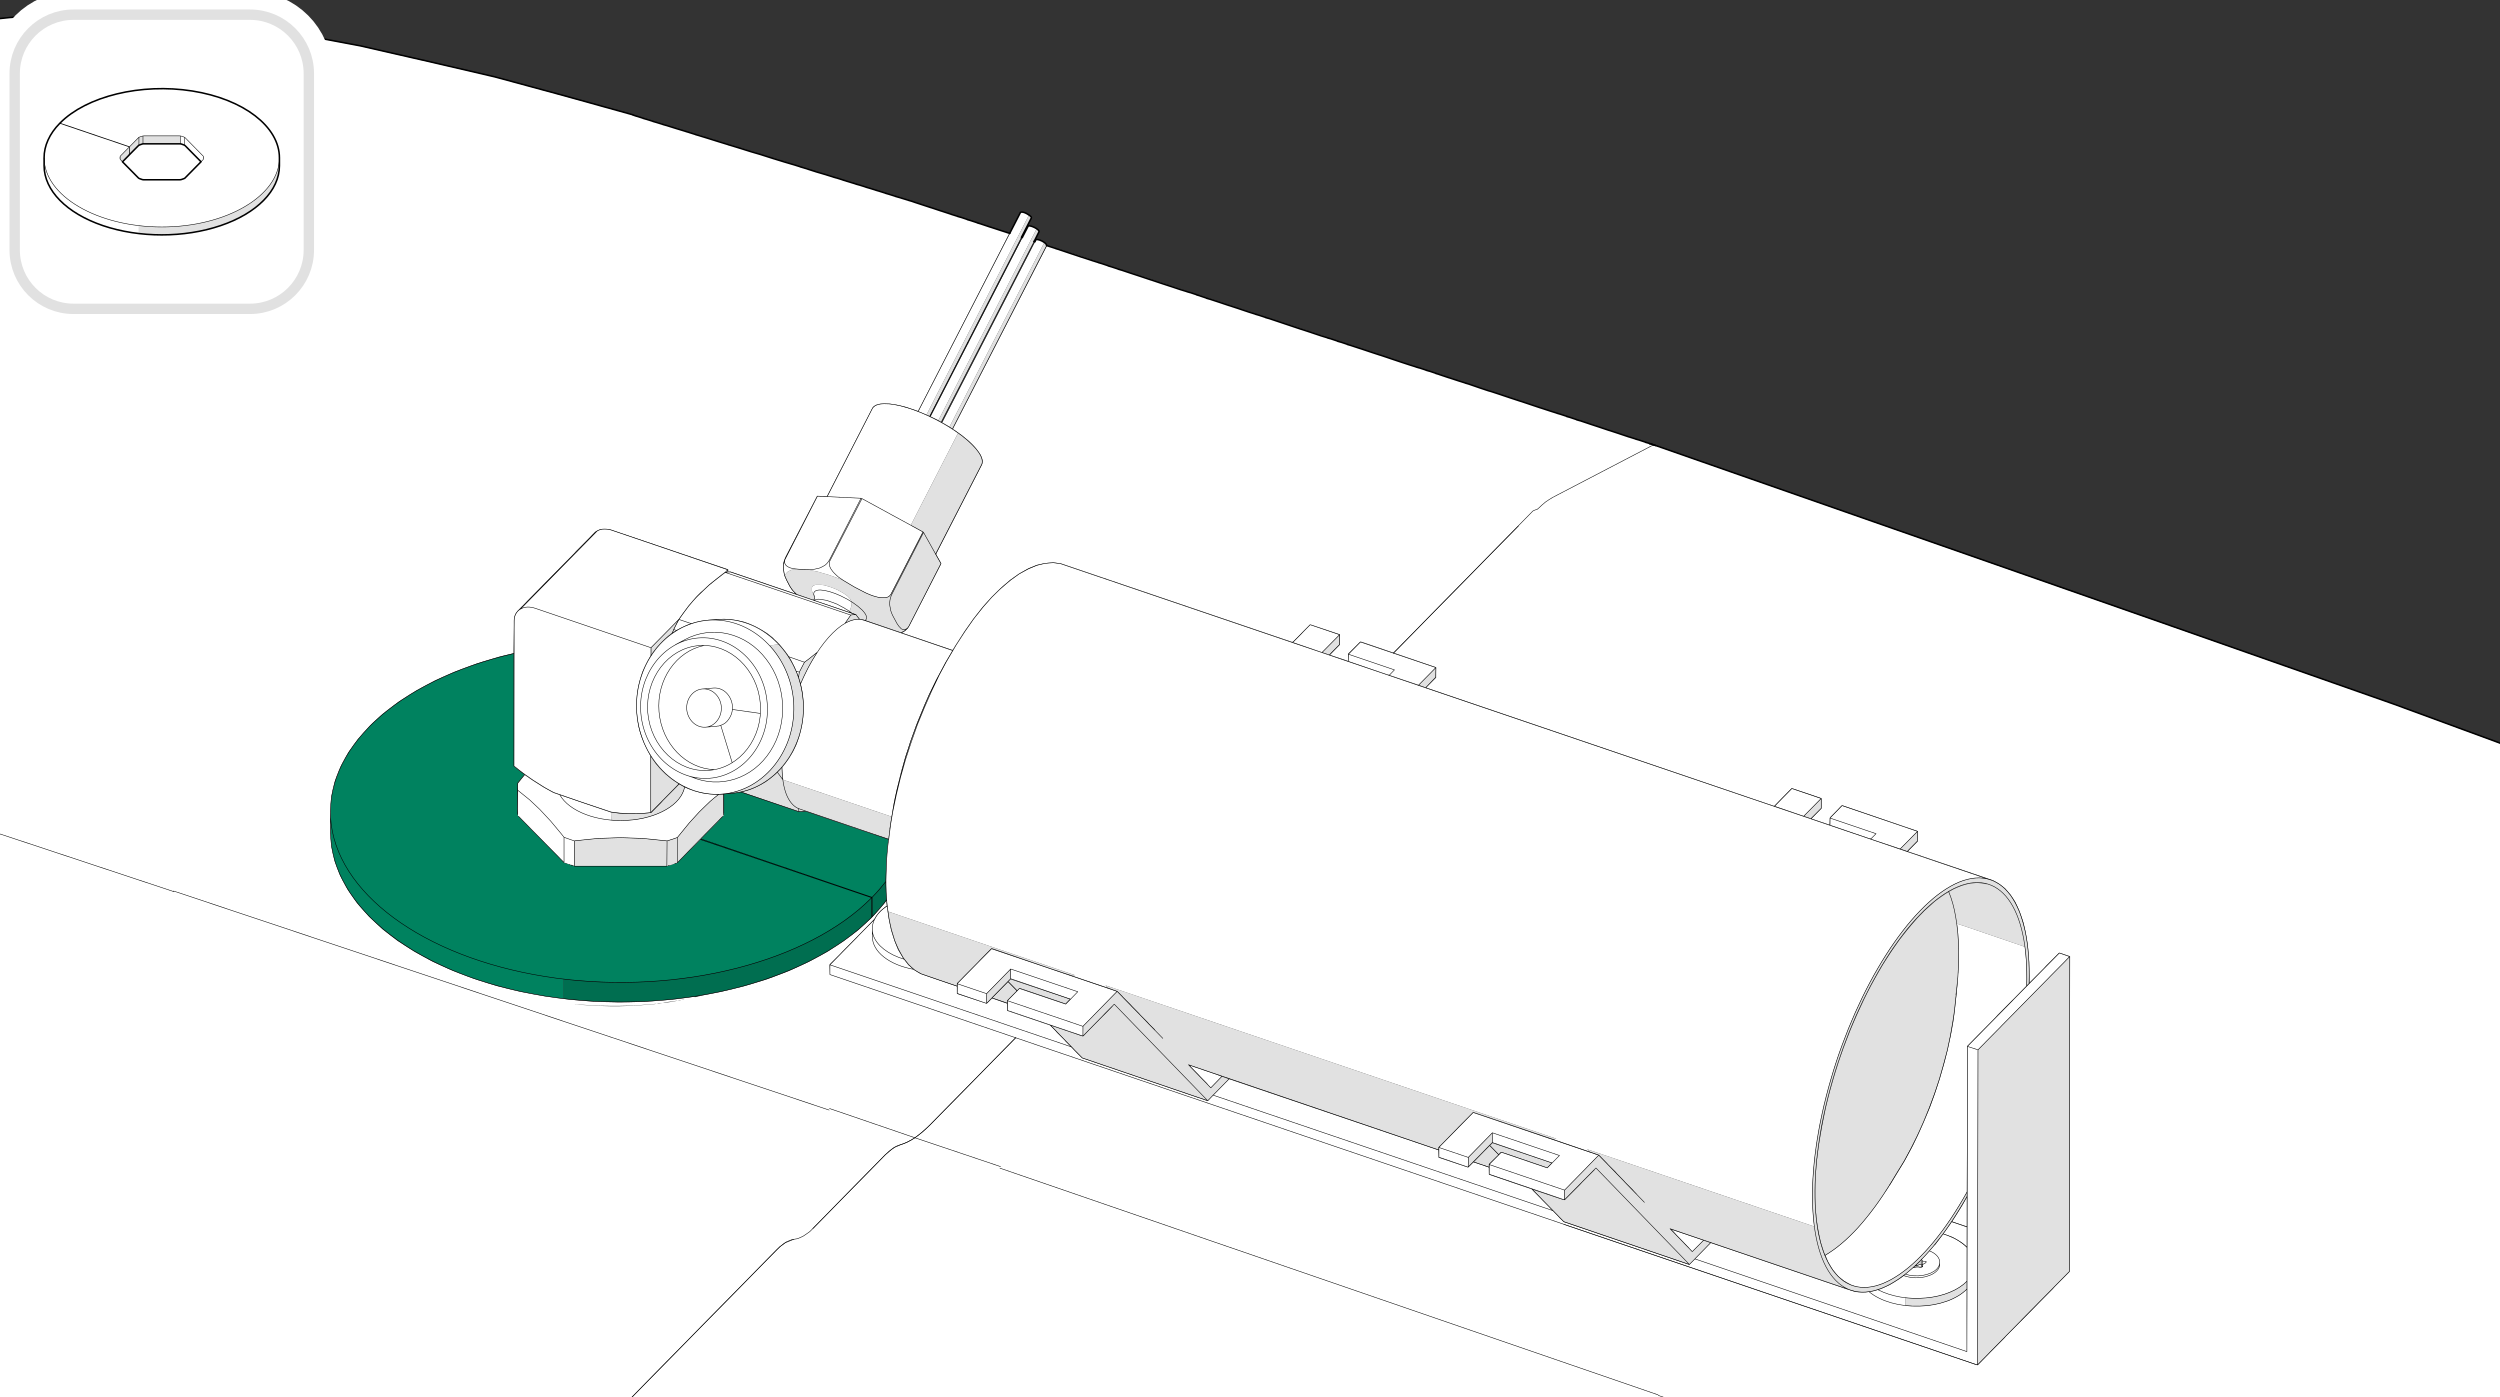
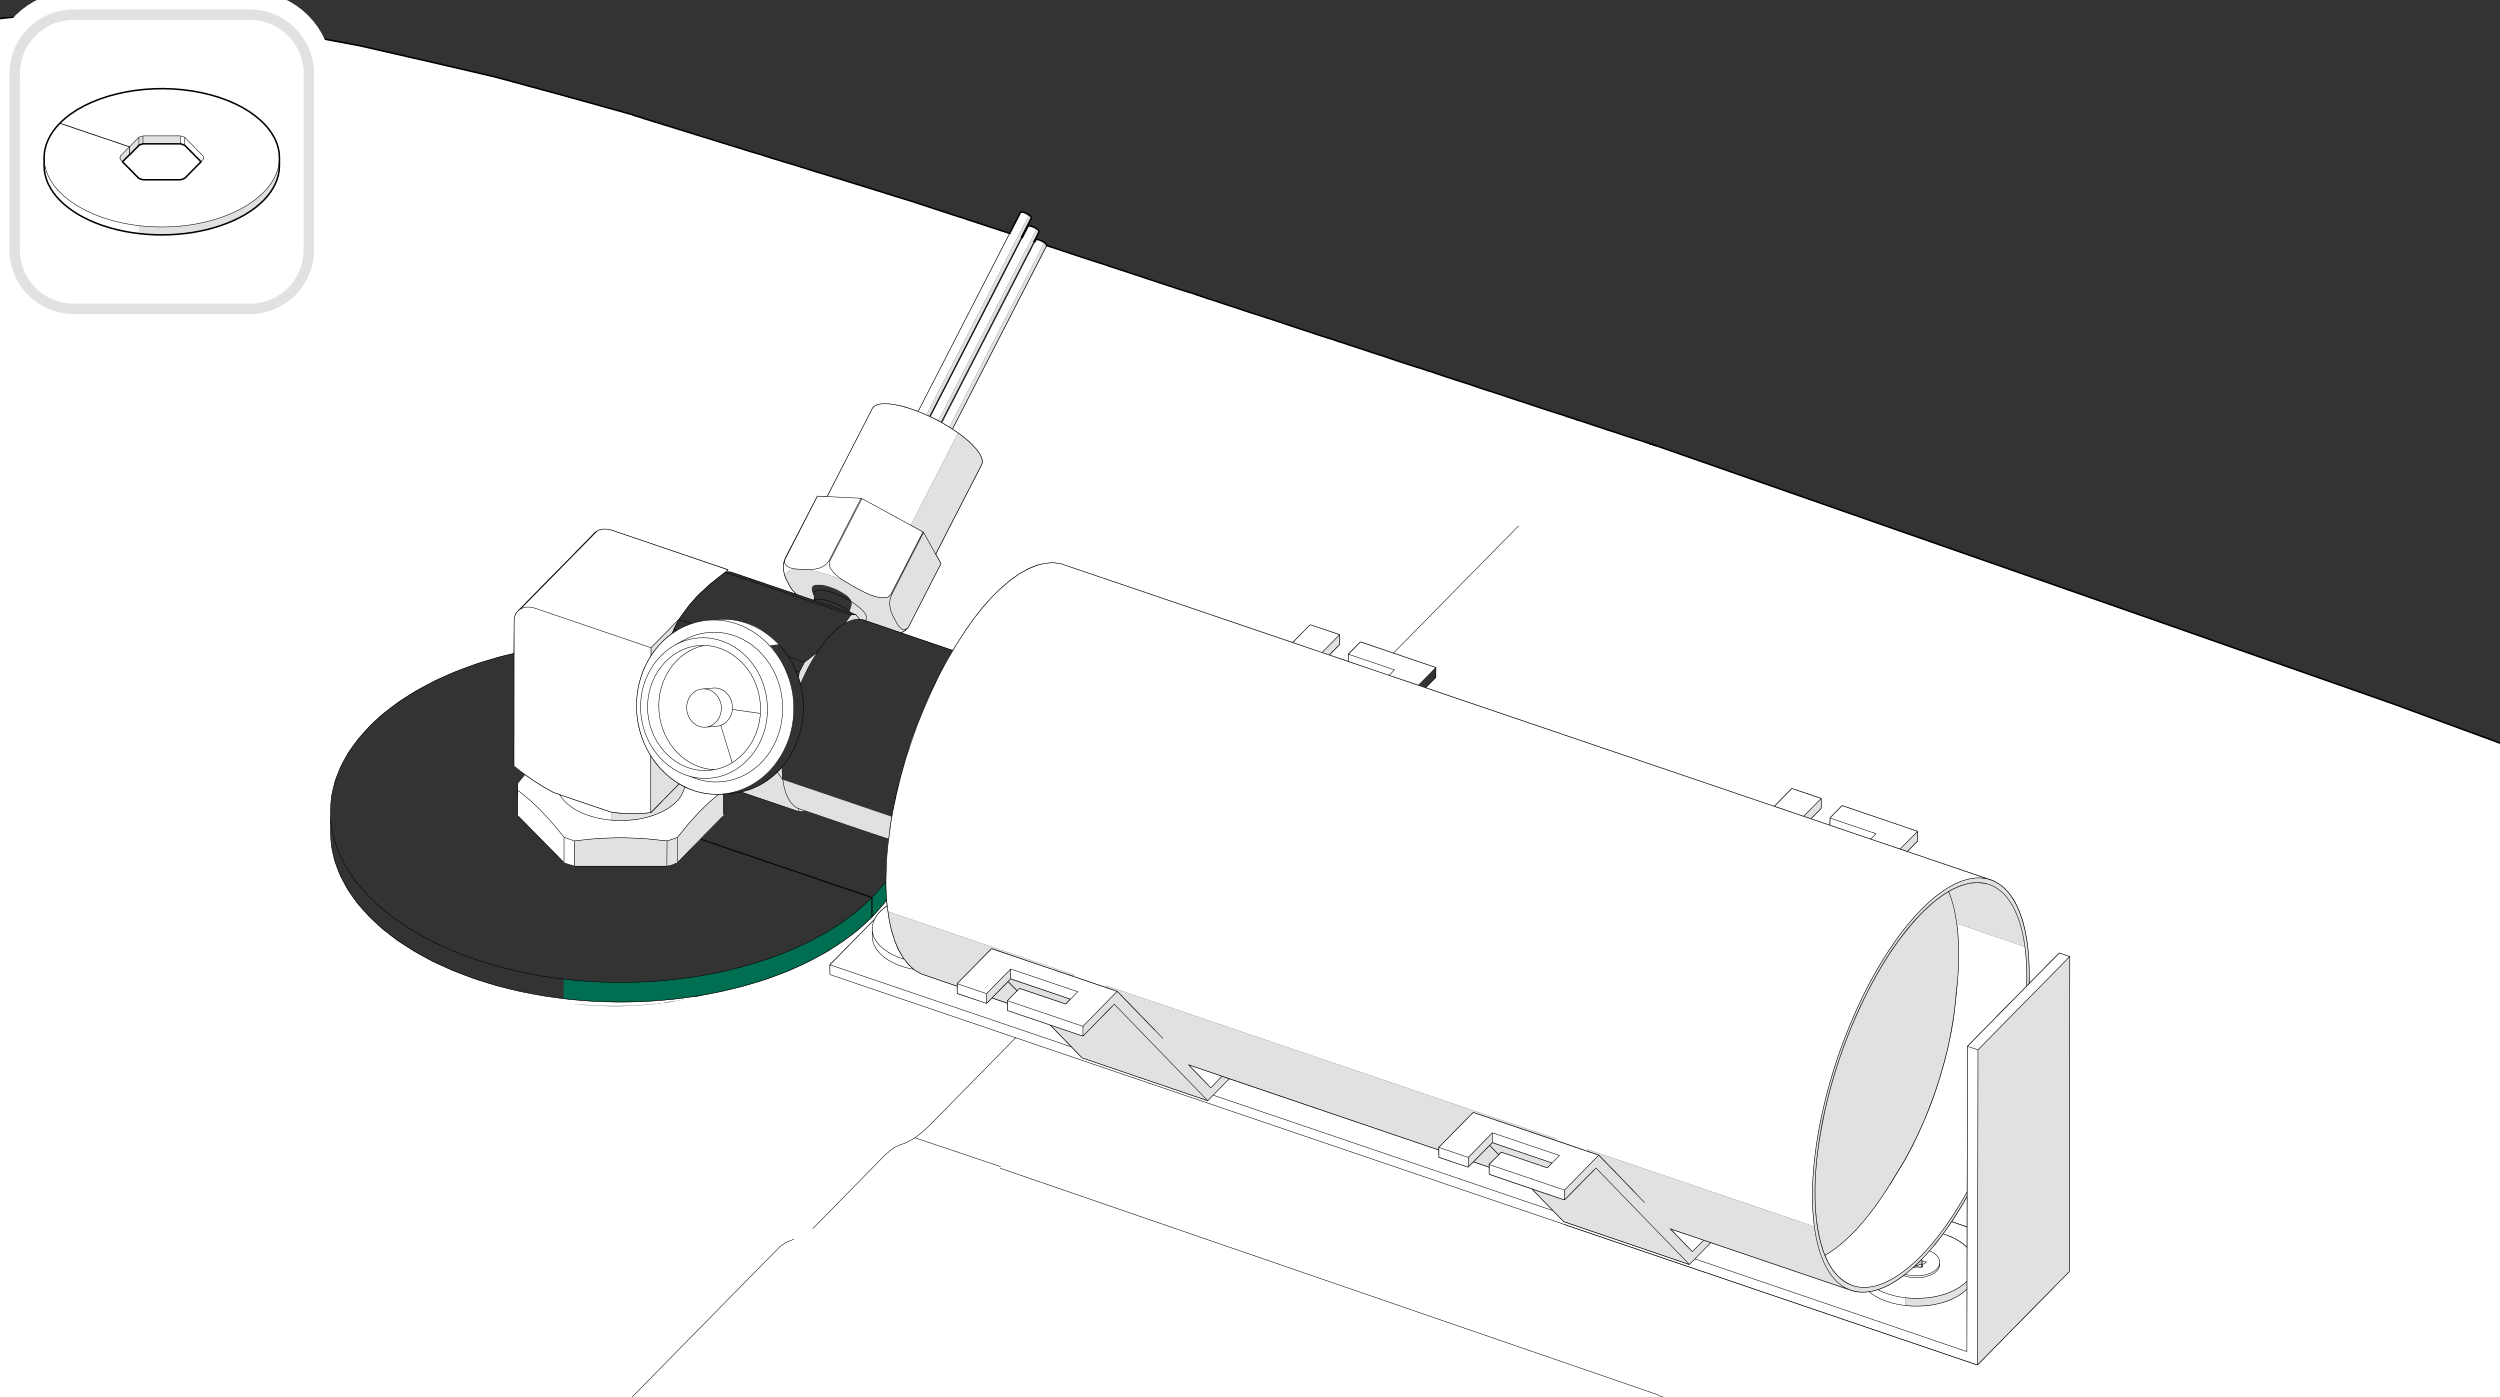
<svg xmlns="http://www.w3.org/2000/svg" version="1.1" id="Layer_1" x="0px" y="0px" width="170mm" height="95mm" viewBox="0 0 481.89 269.29" enable-background="new 0 0 481.89 269.29" xml:space="preserve">
  <rect x="0" y="0" width="481.89" height="269.29" fill="#333333" stroke="none" />
  <g>
-     <polygon fill-rule="evenodd" clip-rule="evenodd" fill="#00825F" points="99.03,147.73 101.02,149.27 101.02,149.35 99.77,150.89   99.73,153.18 99.73,155.94 99.84,157.23 101.98,159.4 102.24,159.7 104.81,162.28 105.07,162.57 107.5,165 107.91,165.45   108.76,166.29 110.71,166.92 128.72,166.92 130.57,166.29 132.22,164.6 132.63,164.16 134.99,161.84 135.06,161.84 135.17,161.61   136.05,160.69 138.45,158.3 138.85,157.82 139.48,157.19 139.48,156.57 139.55,153.1 141.73,152.88 142.87,152.7 153.85,156.46   154.73,156.46 155.32,156.42 171.2,161.8 170.83,166 170.68,169.98 170.35,170.42 169.21,171.67 168.14,172.89 168.14,176.65   168.03,176.72 167.99,173.07 165.45,175.43 162.54,177.64 159.26,179.74 155.8,181.62 151.9,183.39 147.88,184.9 143.35,186.3   138.93,187.37 134.47,188.21 129.46,188.88 124.86,189.24 121.5,189.32 117.89,189.32 114.47,189.21 109.9,188.88 108.65,188.69   108.65,192.49 105.07,192.01 100.17,191.09 95.83,189.98 91.33,188.62 87.28,187.07 83.48,185.3 79.87,183.35 76.71,181.29   73.83,179.08 71.14,176.61 68.9,174.07 67.09,171.49 65.58,168.72 64.55,166 63.92,163.2 63.74,160.58 63.74,156.16 63.92,153.51   64.62,150.64 65.69,147.8 67.2,145.07 69.01,142.53 71.33,139.92 71.77,139.51 73.76,137.67 76.89,135.31 80.21,133.17   83.89,131.22 87.68,129.53 91.99,127.94 96.27,126.65 98.85,126.03 98.99,126.03  " />
    <g>
      <polygon fill-rule="evenodd" clip-rule="evenodd" fill="#006E50" points="170.68,170.01 170.83,173.51 170.46,174.03    170.09,174.47 168.47,176.35 168.14,176.65 168.14,172.89 169.21,171.67 170.35,170.42 170.68,169.98   " />
      <polygon fill-rule="evenodd" clip-rule="evenodd" fill="#006E50" points="109.9,188.88 114.47,189.21 117.89,189.32 121.5,189.32    124.86,189.24 129.46,188.88 134.47,188.21 138.93,187.37 143.35,186.3 147.88,184.9 151.9,183.39 155.8,181.62 159.26,179.74    162.54,177.64 165.45,175.43 167.99,173.07 168.03,176.72 167.99,176.79 167.85,176.94 167.15,177.6 165.93,178.75 165.38,179.22    162.54,181.4 159.34,183.46 155.76,185.41 152.01,187.11 147.77,188.69 143.42,190.05 138.96,191.12 134.29,192.01 129.61,192.63    124.38,193.04 120.1,193.11 119.11,193.11 115.31,193.04 114.21,192.97 109.75,192.6 108.65,192.49 108.65,188.69   " />
    </g>
    <g>
      <polygon fill-rule="evenodd" clip-rule="evenodd" fill="#E1E1E1" points="382.88,169.35 383.03,169.42 384.1,169.72    385.24,170.35 385.61,170.6 386.42,171.27 387.56,172.56 388.41,173.96 389.25,175.69 389.95,177.86 390.43,179.81 390.8,182.02    391.06,184.64 391.13,187.59 391.13,189.58 391.06,189.61 391.02,189.58 390.65,189.98 390.62,186.44 390.47,184.09    390.32,182.65 390.29,182.5 378.35,178.41 377.21,178.05 377.43,179.92 377.58,183.5 377.5,186.48 377.47,186.67 377.47,187.51    377.43,187.62 377.39,188.47 377.36,188.65 377.36,189.13 377.32,189.21 376.8,194.33 376.43,196.91 376.07,198.97 375.48,201.95    374.78,204.61 373.93,207.7 373.12,210.1 372.01,213.19 370.95,215.88 370.02,217.98 368.7,220.67 367.22,223.43 366.05,225.42    364.2,228.41 364.13,228.63 364.09,228.66 363.91,228.88 363.8,229.11 363.72,229.14 363.72,229.25 363.65,229.29 363.61,229.4    363.54,229.44 363.5,229.55 363.43,229.58 363.39,229.73 362.73,230.76 361.7,232.24 360.37,233.97 359.05,235.59 358.68,235.99    357.87,236.92 356.87,237.95 355.84,238.98 355.36,239.38 353.89,240.6 351.86,241.96 351.64,241.56 350.98,239.49 350.54,237.43    350.17,235.07 349.95,232.6 349.91,230.65 349.91,229.25 349.98,226.49 350.24,223.47 350.61,220.6 351.24,216.95 351.94,213.49    352.67,210.54 353.59,207.33 354.77,203.61 355.88,200.59 357.09,197.53 358.35,194.7 359.89,191.45 361.33,188.73 362.95,185.93    364.61,183.35 366.19,181.1 367.85,179 369.55,177.01 370.47,176.09 370.91,175.61 371.35,175.21 372.64,174.07 373.12,173.62    374.89,172.37 376.58,171.38 378.06,170.75 379.49,170.35 380.86,170.2 381.26,170.2 382.48,170.31 382.77,170.42 383.03,170.42    382.51,170.24 381.33,170.16 380.78,170.16 379.46,170.31 378.02,170.71 376.55,171.34 374.85,172.33 373.08,173.59 372.6,174.03    371.31,175.13 370.83,175.58 370.43,176.02 369.47,176.98 367.78,178.93 366.16,181.03 364.54,183.31 362.91,185.89    361.29,188.69 359.86,191.42 358.31,194.62 357.06,197.46 355.84,200.55 354.74,203.58 353.56,207.26 352.64,210.46 351.9,213.45    351.16,216.87 350.57,220.52 350.2,223.4 349.95,226.45 349.87,229.18 349.87,230.73 349.91,232.68 350.13,235.15 350.46,237.5    350.94,239.57 351.6,241.63 352.34,243.25 353.26,244.8 354.29,246.01 355.47,247.01 356.54,247.56 356.73,247.6 356.76,247.67    356.91,247.75 357.17,247.71 357.17,247.78 357.28,247.78 357.43,247.89 357.98,248.04 359.05,248.15 359.82,248.15 361.11,248    362.77,247.49 364.28,246.79 365.97,245.76 367.85,244.39 368.99,243.36 371.13,241.23 372.09,240.12 373.05,238.98    374.63,236.92 376.32,234.45 377.87,231.98 379.12,229.81 379.12,230.69 378.17,232.31 376.18,235.52 376.14,235.55 376.1,235.59    374.56,237.84 374.48,237.91 372.86,239.97 372.82,240.08 371.98,241 371.98,241.08 371.87,241.15 371.2,241.93 370.54,242.63    370.43,242.81 370.36,242.81 370.25,242.92 368.81,244.32 367.59,245.35 367.08,245.76 367,245.76 366.08,246.49 364.24,247.64    362.55,248.41 360.74,248.93 359.34,249.07 359.05,249.07 357.79,248.96 356.17,248.52 322.02,236.88 321.99,236.88    321.99,236.92 322.87,237.8 323.13,238.13 324.53,239.49 324.79,239.83 325.56,240.56 326.15,241.19 326.3,241.19 327.29,240.16    328.32,239.09 329.72,239.57 329.21,240.08 328.76,240.56 325.74,243.62 325.71,243.69 325.49,243.66 301.47,235.48 300.65,234.7    300.25,234.26 298.96,232.97 298.7,232.68 297.3,231.28 297.04,230.95 295.68,229.58 295.5,229.33 301.32,231.28 301.65,231.28    304.56,228.37 304.97,227.89 307.36,225.53 307.29,225.49 304.93,227.85 304.52,228.29 301.72,231.13 301.54,231.24 301.58,229.4    302.57,228.41 302.98,227.96 305.7,225.24 306.11,224.76 308.17,222.7 309.72,224.24 309.98,224.54 311.34,225.94 311.6,226.23    313,227.63 313.25,227.93 314.84,229.55 315.28,229.99 315.54,230.21 315.46,230.1 314.95,229.58 314.69,229.25 313.29,227.89    313.03,227.56 311.67,226.19 311.41,225.86 310.01,224.5 309.75,224.17 308.24,222.66 306.33,221.96 306.18,221.77 305.96,221.59    305.92,221.55 306,221.55 349.54,236.36 349.69,236.4 349.43,233.34 349.39,231.57 349.39,229.25 349.43,227.37 349.73,223.73    350.17,220.48 350.72,217.13 351.46,213.71 352.23,210.54 353.19,207.11 354.18,203.98 355.36,200.74 356.69,197.35    358.16,193.96 359.82,190.57 361.18,187.99 362.77,185.3 364.39,182.72 366.12,180.29 367.74,178.19 369.29,176.42 370.83,174.84    371.17,174.47 371.5,174.21 372.93,172.92 374.48,171.78 375.18,171.34 376.62,170.49 378.13,169.83 379.82,169.39 381.33,169.2      " />
      <polygon fill-rule="evenodd" clip-rule="evenodd" fill="#E1E1E1" points="243.07,325.22 243.11,325.66 242.96,325.99    242.82,326.25 240.53,328.54 240.2,328.76 238.95,328.87 237.59,329.01 237.36,329.13 237.03,329.31 236.41,329.75 235.82,330.34    235.74,330.49 235.67,330.49 234.71,330.41 235.45,329.64 235.78,329.31 236.07,329.05 236.33,328.72 236.66,328.46    237.36,327.95 238.03,327.58 238.43,327.47 240.38,327.32 240.57,327.43 242.34,325.66 242.45,325.66 242.78,325.18    242.78,325.04 242.85,325.04   " />
      <polygon fill-rule="evenodd" clip-rule="evenodd" fill="#E1E1E1" points="198.5,41.55 198.79,41.92 198.79,42.03 196.91,45.72    196.91,45.75 179.19,80.2 179.12,80.16 178.6,79.94 180.45,76.29 198.31,41.52 198.35,41.48   " />
      <polygon fill-rule="evenodd" clip-rule="evenodd" fill="#E1E1E1" points="200.23,44.5 200.23,44.76 199.35,46.53 199.35,46.56    199.31,46.6 181.44,81.38 181.4,81.38 181.37,81.3 180.89,81.01 199.82,44.1 199.9,44.13   " />
      <polygon fill-rule="evenodd" clip-rule="evenodd" fill="#E1E1E1" points="201.52,46.9 201.7,47.12 201.78,47.3 201.74,47.37    201.67,47.48 183.61,82.7 183.54,82.67 183.54,82.59 183.03,82.26 201.3,46.75   " />
      <polygon fill-rule="evenodd" clip-rule="evenodd" fill="#E1E1E1" points="185.35,83.92 186.78,85.1 187.7,86.02 188.37,86.79    188.99,87.71 189.25,88.34 189.32,88.82 189.36,89.19 189.25,89.48 180.37,106.76 180.37,106.91 181.07,108.09 181.4,108.64    181.4,108.68 181.33,108.71 175.22,120.65 174.96,121.05 174.4,121.57 173.67,121.97 173.63,121.94 173.56,121.86 166.41,119.43    165.67,119.29 165.01,118.44 163.65,117.96 163.72,117.81 163.83,117.66 164.05,117 164.16,116.52 164.16,116.15 164.09,115.9    163.91,115.49 163.57,115.12 163.28,114.83 162.47,114.28 161.33,113.65 160,113.13 158.86,112.8 158.2,112.73 157.38,112.73    157.09,112.76 156.68,112.95 156.5,113.24 156.5,113.83 156.54,114.02 156.94,114.86 156.91,115.45 156.83,115.6 156.68,115.6    153.52,114.5 152.78,113.8 152.15,112.8 151.38,111.29 151.31,110.96 151.53,110.52 151.9,110.15 152.56,109.85 153.59,109.67    155.91,109.85 157.61,110.19 159.74,110.81 162.28,111.73 164.61,113.13 167.29,114.46 168.47,114.94 169.25,115.12    169.95,115.23 170.46,115.23 170.83,115.2 171.42,114.94 171.68,114.61 177.83,102.71 177.87,102.6 177.87,102.52 175.62,101.31    175.62,101.12 184.65,83.51 184.68,83.48 184.76,83.51   " />
      <polygon fill-rule="evenodd" clip-rule="evenodd" fill="#E1E1E1" points="140.33,110.26 140.25,110.26 139.85,110.26    140.25,109.82 140.29,109.82   " />
      <polygon fill-rule="evenodd" clip-rule="evenodd" fill="#E1E1E1" points="165.67,119.36 165.16,119.36 165.08,119.4    164.72,119.43 164.53,119.47 164.49,119.51 164.16,119.58 163.35,119.91 162.95,120.13 162.98,119.99 163.98,118.59    164.24,118.51 164.97,118.51 165.05,118.51   " />
-       <polygon fill-rule="evenodd" clip-rule="evenodd" fill="#E1E1E1" points="150.72,124.85 151.56,125.92 152.26,127.02    152.85,128.05 153.52,129.49 154.03,130.93 154.36,132.25 154.62,133.58 154.84,135.46 154.84,137.26 154.81,138.04    154.58,139.62 154.33,140.8 154.03,141.94 153.44,143.49 152.82,144.82 152.08,146.1 151.38,147.06 150.64,148.02 149.46,149.16    148.47,150.01 147.59,150.64 146.44,151.34 145.12,151.96 144.05,152.33 142.69,152.66 141.32,152.88 140.22,152.96    141.91,152.55 143.28,152.11 144.6,151.48 145.71,150.82 146.63,150.16 147.55,149.38 148.51,148.46 149.32,147.5 150.2,146.25    150.97,144.96 151.6,143.64 152.08,142.46 152.41,141.28 152.74,139.88 152.93,138.33 153,137.52 153,135.53 152.85,133.98    152.6,132.55 152.23,131.22 151.64,129.64 151.23,128.64 150.53,127.32 149.76,126.14 148.95,125.03 148.4,124.48 148.4,124.41    150.13,124.19   " />
      <polygon fill-rule="evenodd" clip-rule="evenodd" fill="#E1E1E1" points="135.46,124.48 134.43,124.81 133.77,125.07    132.63,125.62 131.63,126.29 131.19,126.65 130.34,127.43 129.79,128.09 129.13,128.94 128.8,129.45 128.32,130.37 127.84,131.41    127.47,132.47 127.18,133.84 127.03,135.09 127.03,137.08 127.07,137.67 127.18,138.37 127.4,139.36 127.73,140.54 128.24,141.83    128.98,143.08 129.64,144.08 130.31,144.85 128.72,145 128.17,145 127.8,144.59 127.43,144.19 126.99,143.53 126.22,142.16    125.63,140.84 125.26,139.69 125.04,138.48 124.93,137.74 124.86,137.19 124.86,135.46 124.97,134.46 125.19,133.28    125.37,132.55 125.7,131.59 126.03,130.78 126.4,130.04 127.07,129.01 127.58,128.35 128.17,127.65 128.8,127.02 129.75,126.29    130.42,125.84 131.19,125.44 132.15,125.03 133.22,124.7 133.95,124.55 134.69,124.48 134.84,124.48 134.8,124.48 135.13,124.44      " />
      <polygon fill-rule="evenodd" clip-rule="evenodd" fill="#E1E1E1" points="254.86,125.73 257.55,123.01 257.99,122.56    258.18,122.38 258.18,124.26 256.59,125.84 256.34,126.17 256.19,126.21 256.08,126.14   " />
      <polygon fill-rule="evenodd" clip-rule="evenodd" fill="#E1E1E1" points="130.01,120.91 129.53,121.97 128.28,123.01    127.21,124.07 126.44,124.96 125.52,126.17 125.56,124.81 126.62,123.71 129.28,121.02 129.72,120.54 130.6,119.65 130.64,119.65      " />
      <polygon fill-rule="evenodd" clip-rule="evenodd" fill="#E1E1E1" points="148.84,128.75 149.65,130.41 150.16,131.85    150.53,133.17 150.79,134.72 150.9,136.64 150.79,138.33 150.57,139.66 150.16,141.28 149.65,142.64 149.21,143.56 148.47,144.85    147.95,145.63 147.18,146.55 146.3,147.43 145.37,148.2 144.67,148.72 143.94,149.16 142.58,149.83 141.58,150.19 140.77,150.42    139.66,150.64 138.49,150.71 137.68,150.71 136.86,150.67 135.76,150.49 134.32,150.16 133.99,150.01 133.84,149.97    133.22,149.72 133.4,149.72 133.88,149.83 135.1,149.97 136.79,149.97 138.01,149.83 139.37,149.49 140.14,149.2 141.1,148.76    142.13,148.09 142.83,147.62 143.57,146.99 144.31,146.29 145.08,145.37 146,144.04 146.74,142.49 147.18,141.43 147.55,140.14    147.73,139.11 147.92,137.82 147.92,135.61 147.7,133.98 147.29,132.29 146.81,131.04 146,129.38 145.78,128.97 148.29,128.35    148.58,128.35   " />
      <polygon fill-rule="evenodd" clip-rule="evenodd" fill="#E1E1E1" points="153.92,130.37 153.96,130.34 154.07,129.6 155.1,127.61    156.1,126.87 157.46,125.77 157.38,125.99 156.57,127.32 155.91,128.46 154.81,130.74 154.33,131.77   " />
-       <polygon fill-rule="evenodd" clip-rule="evenodd" fill="#E1E1E1" points="273.47,132.03 275.97,129.49 276.38,129.05    276.75,128.68 276.75,130.56 274.79,132.55 274.76,132.55 274.68,132.47   " />
      <polygon fill-rule="evenodd" clip-rule="evenodd" fill="#E1E1E1" points="140.36,133.87 140.66,134.35 140.95,134.98    141.18,135.79 141.18,136.86 141.06,137.37 140.81,138.07 140.4,138.74 139.89,139.25 139.3,139.66 138.63,139.92 137.75,140.03    137.68,140.06 136.57,140.1 137.38,139.69 137.82,139.36 138.23,138.96 138.63,138.29 138.89,137.63 139,137.15 139,135.94    138.82,135.13 138.49,134.5 138.19,134.06 138.01,133.84 140.18,133.69   " />
      <polygon fill-rule="evenodd" clip-rule="evenodd" fill="#E1E1E1" points="125.74,146.29 126.4,147.21 127.18,148.13    128.32,149.27 129.5,150.23 130.82,151.12 130.42,151.59 127.77,154.28 127.32,154.73 125.44,156.6 125.44,145.85   " />
      <polygon fill-rule="evenodd" clip-rule="evenodd" fill="#E1E1E1" points="150.79,149.13 150.86,150.19 150.94,150.3    171.83,157.41 171.6,159.04 171.24,161.73 165.78,159.92 155.21,156.31 155.03,156.38 154.66,156.42 153.92,156.42 143.05,152.7    142.94,152.66 144.09,152.37 145.15,152 146.48,151.37 147.62,150.71 148.51,150.05 149.54,149.2 150.75,147.98   " />
      <polygon fill-rule="evenodd" clip-rule="evenodd" fill="#E1E1E1" points="131.93,151.74 131.93,151.93 131.71,152.55    131.27,153.4 130.64,154.28 129.72,155.13 128.94,155.68 128.1,156.2 127.07,156.71 125.85,157.19 124.04,157.71 122.13,158.04    121.06,158.11 118.22,158.11 117.82,158.08 117.78,156.6 119.37,156.79 121.06,156.9 122.94,156.9 124.12,156.83 125.52,156.68    127.4,154.8 127.8,154.32 130.45,151.67 130.9,151.19 130.93,151.19   " />
      <polygon fill-rule="evenodd" clip-rule="evenodd" fill="#E1E1E1" points="347.7,157.3 349.54,155.46 349.98,154.98 351.02,153.92    351.05,153.95 351.05,155.83 349.06,157.78 348.99,157.78 348.95,157.71   " />
      <polygon fill-rule="evenodd" clip-rule="evenodd" fill="#E1E1E1" points="123.64,161.61 128.32,162.06 128.65,162.09    130.34,161.5 130.57,161.43 132.89,158.59 134.73,156.57 136.86,154.5 138.45,153.18 138.6,153.14 139.48,153.14 139.48,156.57    139.48,157.19 138.85,157.82 138.45,158.3 136.05,160.69 135.17,161.61 135.06,161.84 134.99,161.84 132.63,164.16 132.22,164.6    130.57,166.29 128.72,166.92 110.71,166.92 110.75,162.13 110.82,162.06 115.42,161.61 118.41,161.5 120.8,161.5   " />
      <polygon fill-rule="evenodd" clip-rule="evenodd" fill="#E1E1E1" points="366.3,163.6 367.96,161.95 368.37,161.47 369.58,160.25    369.62,160.29 369.62,162.13 367.63,164.12 367.56,164.12 367.48,164.01   " />
      <polygon fill-rule="evenodd" clip-rule="evenodd" fill="#E1E1E1" points="207.19,187.96 206.71,188.07 202.44,186.67    191.31,182.83 191.06,182.83 188.88,185.01 188.48,185.49 185.79,188.18 185.38,188.62 184.5,189.5 184.46,190.05 177.61,187.73    176.28,186.96 175.36,186.11 175.14,185.97 174.07,184.6 173.15,182.94 172.42,181.21 171.79,179.19 171.35,177.05 171.2,175.95    171.16,175.69   " />
      <polygon fill-rule="evenodd" clip-rule="evenodd" fill="#E1E1E1" points="206.2,192.6 205.42,193.41 205.35,193.44 196.69,190.5    196.47,190.5 196.07,190.9 195.99,190.9 195.26,190.13 194.34,189.21 194.26,189.21 194.11,189.39 191.39,192.12 190.98,192.6    190.17,193.37 190.21,191.45 192.16,189.5 192.6,189.02 194.78,186.85 194.81,188.69 194.37,189.13 194.45,189.13 194.81,188.77      " />
      <polygon fill-rule="evenodd" clip-rule="evenodd" fill="#E1E1E1" points="195.88,190.9 195.92,191.05 194.19,192.78    194.11,193.33 191.35,192.41 191.28,192.34 194.19,189.43 194.26,189.32 194.34,189.32   " />
      <polygon fill-rule="evenodd" clip-rule="evenodd" fill="#E1E1E1" points="299.99,219.49 299.55,219.64 284.11,214.41    283.89,214.41 283.86,214.48 281.17,217.17 280.76,217.61 277.67,220.74 277.3,221.11 277.26,221.63 229.3,205.31 229.19,205.31    229.19,205.34 229.41,205.56 229.66,205.86 231.03,207.26 231.29,207.55 232.76,208.99 232.94,209.21 233.31,209.62    233.42,209.62 234.9,208.14 235.49,207.52 236.89,208 236.85,208.07 234.12,210.8 232.91,212.09 232.69,212.12 208.67,203.94    207.82,203.1 207.08,202.4 206.82,202.06 205.42,200.66 205.17,200.37 203.8,198.97 203.55,198.68 202.66,197.79 202.66,197.75    202.77,197.75 208.52,199.71 208.85,199.71 209.84,198.64 212.57,195.91 213.01,195.47 214.49,193.96 214.41,193.96 212.94,195.4    212.53,195.88 209.81,198.6 208.92,199.56 208.74,199.67 208.78,197.79 210.58,195.99 210.99,195.51 213.71,192.78 214.12,192.34    215.33,191.12 216.25,192.01 216.48,192.3 217.88,193.7 218.13,194 219.53,195.4 219.79,195.69 221.15,197.09 221.41,197.39    222.41,198.38 222.66,198.6 222.63,198.45 221.49,197.35 221.23,197.02 219.83,195.65 219.57,195.32 218.21,193.96 217.95,193.63    216.55,192.27 216.29,191.93 215.41,191.09 213.53,190.39 213.42,190.24 213.12,190.02 213.12,189.98 213.23,189.98   " />
      <polygon fill-rule="evenodd" clip-rule="evenodd" fill="#E1E1E1" points="299.07,224.17 298.26,225.02 298.15,225.02    289.49,222.07 289.27,222.07 288.9,222.44 288.79,222.44 287.43,221.11 287.17,220.78 287.13,220.78 286.51,221.37 286.1,221.85    283.01,224.94 283.01,223.06 284.15,221.92 284.56,221.48 287.28,218.75 287.61,218.38 287.65,220.26 287.21,220.71    287.32,220.71 287.69,220.34   " />
      <polygon fill-rule="evenodd" clip-rule="evenodd" fill="#E1E1E1" points="287.39,221.15 288.72,222.47 288.79,222.62    287.02,224.35 286.99,224.94 284.15,223.98 284.15,223.91 286.14,221.88 286.58,221.44 287.13,220.89 287.17,220.89   " />
      <polygon fill-rule="evenodd" clip-rule="evenodd" fill="#E1E1E1" points="370.17,243.73 369.99,243.77 369.66,243.91    369.32,243.95 370.17,243.1   " />
      <polygon fill-rule="evenodd" clip-rule="evenodd" fill="#E1E1E1" points="369.8,245.94 370.72,245.83 371.76,245.57    372.53,245.24 373.12,244.84 373.6,244.28 373.82,243.88 373.86,243.73 373.86,244.06 373.78,244.36 373.45,244.84 372.86,245.35    371.98,245.83 371.17,246.09 370.36,246.24 368.59,246.24 368.55,245.94   " />
      <polygon fill-rule="evenodd" clip-rule="evenodd" fill="#E1E1E1" points="367.96,250.21 368.99,250.25 369.95,250.25    371.46,250.18 373.16,249.92 374.89,249.44 376.1,248.96 377.25,248.41 377.91,247.97 378.53,247.53 379.12,247.01 379.12,248.48    379.01,248.63 378.72,248.85 377.8,249.59 376.8,250.14 376.18,250.47 375,250.91 373.71,251.28 372.01,251.61 370.47,251.72    368.48,251.72 367.26,251.65 367.26,250.14   " />
      <polygon fill-rule="evenodd" clip-rule="evenodd" fill="#E1E1E1" points="398.87,245.09 398.76,245.24 396.03,247.97    395.63,248.41 392.94,251.1 392.53,251.54 389.81,254.27 389.4,254.75 386.68,257.47 386.27,257.91 383.58,260.6 383.18,261.08    381.3,262.96 381.15,263.07 381.19,261.75 381.26,202.36 382.37,201.25 382.77,200.81 385.5,198.09 385.9,197.61 388.63,194.88    389.03,194.44 391.72,191.75 392.13,191.31 394.85,188.58 395.26,188.1 397.95,185.45 398.35,184.97 398.94,184.38 398.98,184.38      " />
      <polygon fill-rule="evenodd" clip-rule="evenodd" fill="#E1E1E1" points="213.86,320.21 218.69,320.54 221.49,320.84    221.6,320.91 221.6,321.61 218.13,321.24 214.27,320.98 211.8,320.95 207.74,320.95 204.36,321.06 199.35,321.46 194.63,322.09    190.14,322.9 185.79,323.93 180.89,325.37 177.06,326.77 172.97,328.5 169.14,330.45 167.99,330.41 169.39,329.6 173.12,327.69    176.98,326.03 180.93,324.59 185.42,323.27 190.25,322.13 194.78,321.32 199.49,320.69 203.88,320.32 208.3,320.17   " />
      <polygon fill-rule="evenodd" clip-rule="evenodd" fill="#E1E1E1" points="233.16,322.42 235.96,322.49 237.25,322.6    237.36,322.64 237.36,323.34 236.22,323.27 232.57,323.16 231.25,323.05 230.77,323.01 230.73,322.97 230.77,322.27   " />
      <polygon fill-rule="evenodd" clip-rule="evenodd" fill="#E1E1E1" points="241.75,325.26 241.56,325.15 241.56,325.11    241.64,325.11   " />
      <polygon fill-rule="evenodd" clip-rule="evenodd" fill="#E1E1E1" points="241.86,325.29 241.78,325.33 241.75,325.26   " />
      <polygon fill-rule="evenodd" clip-rule="evenodd" fill="#E1E1E1" points="215.04,326.44 219.53,326.84 223.81,327.47    228.26,328.35 232.46,329.42 234.2,329.97 234.16,330.01 234.2,330.08 234.12,330.16 232.02,329.53 228.23,328.61 224.21,327.84    219.72,327.21 215.55,326.84 211.61,326.69 208.41,326.69 206.2,326.77 201.63,327.06 196.95,327.62 192.57,328.39 188.77,329.27    184.65,330.45 182.73,330.41 185.27,329.57 188.81,328.61 193.12,327.69 197.72,326.95 201.63,326.55 206.05,326.29    211.76,326.29   " />
      <polygon fill-rule="evenodd" clip-rule="evenodd" fill="#E1E1E1" points="213.09,330.41 204.94,330.41 205.83,330.34    210.58,330.3   " />
      <polygon fill-rule="evenodd" clip-rule="evenodd" fill="#E1E1E1" points="198.28,329.9 195.07,330.45 188.44,330.41    190.58,330.08 195.04,329.68 199.86,329.49 201.59,329.49   " />
    </g>
    <g>
      <polygon fill-rule="evenodd" clip-rule="evenodd" fill="#FFFFFF" points="31.65,3.42 43.88,4.64 56.3,6.44 69.12,8.8 95.09,14.77    121.32,21.95 175.29,38.64 194.63,44.98 196.73,40.89 197.1,40.89 197.32,40.93 197.95,41.18 198.35,41.48 198.31,41.52    180.45,76.29 178.6,79.94 177.09,79.31 177.17,79.39 177.32,79.46 179.23,80.27 179.34,80.27 197.02,45.9 197.02,45.83    196.91,45.79 196.91,45.75 196.91,45.72 197.1,45.72 198.2,43.54 198.68,43.58 198.9,43.62 199.46,43.87 199.82,44.1    180.89,81.01 179.45,80.31 179.41,80.31 179.41,80.38 181.4,81.38 181.44,81.38 181.48,81.45 181.55,81.45 199.42,46.67    199.35,46.56 199.35,46.53 199.49,46.56 199.71,46.2 200.08,46.2 200.3,46.23 200.82,46.45 201.3,46.75 183.03,82.26    181.74,81.49 181.63,81.49 183.54,82.67 183.61,82.7 184.68,83.48 184.65,83.51 175.62,101.12 175.62,101.31 177.87,102.52    177.87,102.6 177.83,102.71 171.68,114.61 171.42,114.94 170.83,115.2 170.46,115.23 169.95,115.23 169.25,115.12 168.47,114.94    167.29,114.46 164.61,113.13 162.28,111.73 159.74,110.81 157.61,110.19 155.91,109.85 153.59,109.67 152.56,109.85 151.9,110.15    151.53,110.52 151.31,110.96 151.12,110.44 151.05,109.89 151.05,108.79 151.2,108.12 151.45,107.5 157.53,95.63 159.45,95.71    168.22,78.65 168.36,78.47 168.88,78.1 169.32,77.95 169.87,77.84 171.38,77.84 172.23,77.95 173.7,78.28 175.47,78.8    176.91,79.31 176.98,79.31 194.59,45.05 194.52,45.05 176.98,79.2 176.84,79.2 174.55,78.43 172.82,78.02 171.46,77.8    169.84,77.8 169.28,77.91 168.81,78.06 168.29,78.43 168.18,78.61 159.41,95.63 157.5,95.6 151.38,107.42 151.12,108.09    150.97,108.71 150.97,109.93 151.09,110.52 151.34,111.33 152.12,112.88 152.67,113.76 153.26,114.35 153.07,114.35    140.84,110.19 140.36,110.22 140.36,109.78 140,109.63 117.71,102.08 117.27,101.97 116.01,101.97 115.76,102.01 115.2,102.23    114.72,102.52 114.13,103.11 113.69,103.59 111.04,106.24 110.63,106.72 107.91,109.45 107.5,109.89 104.78,112.62 104.34,113.1    101.68,115.79 101.28,116.23 99.77,117.74 99.47,118.14 99.25,118.59 99.1,119.1 98.99,125.92 96.23,126.58 91.96,127.87    87.61,129.49 83.82,131.18 80.17,133.14 76.85,135.24 73.72,137.63 71.73,139.44 71.29,139.88 68.97,142.49 67.13,145.04    65.65,147.76 64.55,150.56 63.89,153.44 63.7,156.13 63.7,160.62 63.89,163.27 64.51,166.04 65.54,168.76 67.02,171.52    68.82,174.1 71.11,176.68 73.76,179.15 76.63,181.36 79.84,183.42 83.41,185.38 87.24,187.11 91.29,188.65 95.75,190.05    100.14,191.12 105.04,192.04 109.71,192.67 114.17,193.04 115.24,193.08 119.07,193.19 120.18,193.19 124.45,193.08    129.64,192.67 133.7,192.15 134.03,192.15 134.03,192.19 133.84,192.23 133.22,192.38 132.44,192.56 132.15,192.6 131.89,192.63    131.6,192.67 131.3,192.74 131.01,192.78 130.49,192.89 128.13,193.22 127.77,193.33 126.95,193.37 126.59,193.48 122.42,193.81    119.18,193.89 117.89,193.89 115.46,193.85 111.52,193.63 111.48,193.59 111.11,193.59 111.08,193.55 110.71,193.55    111.11,193.59 111.11,193.59 111.52,193.63 111.56,193.67 112.07,193.7 115.31,193.89 117.67,193.96 119.37,193.96 122.53,193.85    126.22,193.55 126.59,193.48 127.73,193.33 127.77,193.33 128.94,193.19 130.45,192.93 130.49,192.89 131.08,192.82 131.3,192.74    131.85,192.67 131.89,192.63 132.15,192.6 132.44,192.56 133.22,192.38 133.84,192.23 134.03,192.23 134.03,192.19 134.47,192.12    134.51,192.08 134.88,192.01 134.91,191.97 135.13,191.93 139.04,191.16 143.46,190.09 147.84,188.77 152.04,187.18 155.8,185.45    159.41,183.5 162.58,181.43 165.42,179.3 165.97,178.78 167.22,177.64 167.92,177.01 168.51,176.39 170.13,174.51 170.5,174.1    170.83,173.62 170.87,173.7 170.94,174.58 170.54,174.88 169.69,175.58 168.99,176.39 168.62,177.05 168.14,177.57 165.49,180.26    165.08,180.7 162.36,183.42 161.95,183.9 159.93,185.89 159.93,187.66 160,185.97 161.99,183.94 162.39,183.5 165.12,180.77    165.53,180.29 168.22,177.6 168.66,177.09 169.03,176.42 169.76,175.61 170.57,174.95 170.87,174.73 170.94,174.73 170.98,174.88    171.31,177.09 171.75,179.26 172.38,181.25 173.08,183.02 174.04,184.64 175.1,186.04 175.33,186.19 176.25,187 177.46,187.73    184.46,190.13 184.5,191.57 190.14,193.44 190.1,193.41 184.54,191.49 184.57,189.54 185.42,188.65 185.86,188.21 188.51,185.52    188.92,185.08 191.13,182.91 191.24,182.91 213.31,190.42 215.33,191.12 214.12,192.34 213.71,192.78 210.99,195.51    210.58,195.99 208.78,197.79 208.74,199.67 208.56,199.67 194.22,194.81 194.22,192.85 196.51,190.53 196.66,190.57    205.28,193.48 205.46,193.48 206.31,192.63 206.31,192.56 194.81,188.69 194.78,186.85 192.6,189.02 192.16,189.5 190.21,191.45    190.17,193.37 190.21,193.44 191.06,192.63 191.17,192.45 191.28,192.45 194.11,193.44 194.15,194.84 202.4,197.64 203.47,198.71    203.73,199.04 205.13,200.41 205.39,200.74 206.79,202.14 207.04,202.43 207.74,203.13 208.63,203.98 232.61,212.16    232.91,212.16 232.91,212.09 234.12,210.8 236.85,208.07 236.89,208 277.26,221.7 277.3,223.14 282.93,225.02 282.93,224.98    277.34,223.06 277.37,221.18 277.7,220.78 280.8,217.68 281.24,217.21 283.89,214.52 283.93,214.48 284.04,214.44 308.17,222.7    306.11,224.76 305.7,225.24 302.98,227.96 302.57,228.41 301.58,229.4 301.54,231.24 301.35,231.24 287.06,226.34 287.1,224.39    288.87,222.62 289.31,222.14 289.46,222.11 298.08,225.05 298.33,225.05 299.18,224.17 287.65,220.26 287.61,218.38    287.28,218.75 284.56,221.48 284.15,221.92 283.01,223.06 283.01,224.94 283.01,225.02 284.04,224.02 286.99,225.02    287.02,226.42 293.14,228.52 295.31,229.25 295.61,229.62 297.01,231.02 297.27,231.32 298.67,232.72 298.92,233.01 300.21,234.3    300.62,234.78 301.43,235.55 325.45,243.73 325.74,243.73 325.74,243.62 328.76,240.56 329.21,240.08 329.72,239.57    356.14,248.56 357.72,249.04 359.01,249.11 359.41,249.11 360.81,248.96 362.58,248.45 364.28,247.67 366.12,246.53    367.08,245.83 367.08,245.76 367.59,245.35 368.81,244.32 369.25,244.25 370.43,244.25 370.54,244.21 370.54,243.91    370.47,244.14 370.36,244.17 369.03,244.17 369.32,243.95 369.66,243.91 369.99,243.77 370.17,243.73 370.17,243.1 370.25,242.92    370.36,242.81 370.43,242.81 370.54,242.63 371.2,241.93 371.87,241.15 371.98,241.08 371.98,241 372.82,240.08 373.05,239.9    374.48,237.98 374.48,237.91 374.56,237.84 375.48,238.17 376.77,238.72 377.72,239.31 378.76,240.08 379.12,240.42    379.12,247.01 378.53,247.53 377.91,247.97 377.25,248.41 376.1,248.96 374.89,249.44 373.16,249.92 371.46,250.18 369.95,250.25    368.99,250.25 367.96,250.21 367.26,250.14 367.26,251.65 368.48,251.72 370.47,251.72 372.01,251.61 373.71,251.28 375,250.91    376.18,250.47 376.8,250.14 377.8,249.59 378.72,248.85 379.01,248.63 379.12,248.48 379.12,259.83 379.16,252.28 379.23,201.66    381.59,199.3 382,198.86 384.65,196.17 385.09,195.73 387.82,193 388.22,192.52 390.88,189.87 391.06,189.61 391.13,189.58    394.01,186.67 394.45,186.22 396.95,183.72 397.06,183.72 398.94,184.38 398.35,184.97 397.95,185.45 395.26,188.1 394.85,188.58    392.13,191.31 391.72,191.75 389.03,194.44 388.63,194.88 385.9,197.61 385.5,198.09 382.77,200.81 382.37,201.25 381.26,202.36    381.19,261.75 381.15,263.07 301.54,235.99 301.39,235.99 300.62,235.74 300.47,235.7 300.62,235.74 301.39,235.99 301.47,236.07    380.97,263.11 381.26,263.11 383.21,261.12 383.66,260.64 386.31,257.99 386.71,257.51 389.44,254.78 389.88,254.34    392.57,251.61 393.01,251.14 395.67,248.48 396.07,248 398.8,245.28 398.91,245.13 399.02,184.34 397.1,183.68 396.88,183.68    394.38,186.15 393.97,186.63 391.21,189.39 391.13,185.45 390.88,182.28 390.47,179.78 390.03,177.82 389.29,175.65    388.48,173.88 387.6,172.52 386.49,171.23 385.64,170.57 385.28,170.31 384.17,169.68 367.81,164.12 367.81,164.05 369.66,162.2    369.66,160.21 369.29,160.07 355.25,155.28 354.99,155.28 354.66,155.61 354.22,156.09 352.75,157.56 352.67,158.96    352.53,158.93 349.25,157.82 349.25,157.71 351.09,155.87 351.09,153.88 350.72,153.73 345.6,152 345.3,152 343.43,153.88    342.06,155.31 341.95,155.35 274.94,132.55 274.94,132.47 276.82,130.63 276.78,128.61 262.45,123.71 262.19,123.71    259.87,125.99 259.84,127.39 259.69,127.35 256.41,126.25 256.45,126.14 258.25,124.3 258.25,122.27 252.62,120.39 252.62,120.43    258.03,122.27 258.18,122.38 257.99,122.56 257.55,123.01 254.86,125.73 249.37,123.85 249.26,123.85 249.34,123.93    256.19,126.21 256.34,126.29 259.87,127.5 259.95,126.06 262.23,123.78 262.42,123.78 276.6,128.61 276.75,128.68 276.38,129.05    275.97,129.49 273.47,132.03 267.87,130.15 267.79,130.08 267.39,130.01 259.98,127.46 259.98,127.54 269.75,130.85    274.76,132.55 274.79,132.55 274.9,132.62 341.58,155.28 342.06,155.43 342.21,155.5 348.99,157.78 349.06,157.78 349.17,157.86    352.75,159.07 352.78,157.64 354.29,156.13 354.7,155.68 355.03,155.35 355.21,155.35 367.3,159.44 369.58,160.25 368.37,161.47    367.96,161.95 366.3,163.6 362.21,162.24 360.7,161.73 360.67,161.65 360.26,161.58 352.82,159.04 352.82,159.11 367.56,164.12    367.63,164.12 381.85,168.98 382.88,169.35 381.33,169.2 379.82,169.39 378.13,169.83 376.62,170.49 375.18,171.34 374.48,171.78    372.93,172.92 371.5,174.21 371.17,174.47 370.83,174.84 369.29,176.42 367.74,178.19 366.12,180.29 364.39,182.72 362.77,185.3    361.18,187.99 359.82,190.57 358.16,193.96 356.69,197.35 355.36,200.74 354.18,203.98 353.19,207.11 352.23,210.54    351.46,213.71 350.72,217.13 350.17,220.48 349.73,223.73 349.43,227.37 349.39,229.25 349.39,231.57 349.43,233.34 349.69,236.4    349.54,236.36 306,221.55 305.92,221.55 305.96,221.59 306.18,221.77 306.33,221.96 299.55,219.64 299.99,219.49 213.23,189.98    213.12,189.98 213.12,190.02 213.42,190.24 213.53,190.39 206.86,188.14 206.71,188.07 207.19,187.96 171.16,175.69    171.05,174.84 170.83,172.19 170.79,170.35 170.79,168.76 170.9,165.48 171.16,162.57 171.75,158.37 172.34,154.84 173.08,151.48    173.74,148.76 174.7,145.59 175.69,142.49 176.84,139.33 178.13,136.19 179.23,133.69 180.59,130.89 182.44,127.5 183.58,125.55    183.61,125.44 184.57,123.85 186.08,121.57 187.78,119.17 189.58,116.93 191.06,115.23 192.46,113.83 193.3,113.1 194.81,111.81    196.51,110.59 198.39,109.6 199.93,108.97 201.37,108.6 202.48,108.49 203.21,108.49 204.47,108.64 249.08,123.82 249.23,123.82    250.85,122.2 251.25,121.72 252.54,120.43 252.51,120.39 251.22,121.68 250.77,122.16 249.23,123.71 248.97,123.71 204.5,108.6    203.29,108.45 202.44,108.45 201.3,108.57 199.86,108.9 198.31,109.52 196.47,110.55 194.78,111.73 193.27,113.02 192.42,113.8    191.02,115.2 189.51,116.89 187.74,119.14 186.05,121.5 184.43,124 183.65,125.25 183.47,125.25 173.96,122.01 173.89,121.97    174.48,121.61 174.99,121.13 175.25,120.69 181.4,108.71 181.4,108.68 181.4,108.64 181.44,108.6 180.48,106.94 180.48,106.72    189.29,89.56 189.4,89.22 189.4,88.75 189.29,88.3 189.03,87.68 188.4,86.76 187.74,85.98 186.82,85.06 185.38,83.88    183.84,82.78 183.73,82.74 183.73,82.56 201.74,47.52 201.78,47.41 201.74,47.37 201.78,47.3 318.23,85.58 460.65,135.46    515.06,155.54 541.59,166.26 553.27,171.45 553.27,330.49 250.59,330.49 248.01,328.98 246.87,328.2 245.91,327.36 245.06,326.55    244.36,325.92 243.37,325.26 242.08,324.59 240.86,324.15 239.68,323.78 237.84,323.42 237.4,323.38 237.36,323.34 237.36,322.64    237.25,322.6 235.96,322.49 233.16,322.42 230.77,322.27 230.73,322.97 230.33,322.94 223.36,321.83 221.63,321.65 221.6,321.61    221.6,320.91 221.49,320.84 218.69,320.54 213.86,320.21 208.3,320.17 203.88,320.32 199.49,320.69 194.78,321.32 190.25,322.13    185.42,323.27 180.93,324.59 176.98,326.03 173.12,327.69 169.39,329.6 167.99,330.41 169.14,330.45 169.14,330.49 -73.01,330.49    -73.01,28.88 -66.97,25.45 -61.44,22.73 -56.03,20.48 -51.31,18.71 -31.79,11.09 -30.39,10.5 -26.78,9.17 -25.23,8.66    -21.99,7.66 -19.52,7 -14.62,5.82 -9.28,4.79 -3.68,3.98 2.22,3.35 7.63,2.98 20.08,2.83   " />
      <polygon fill-rule="evenodd" clip-rule="evenodd" fill="#FFFFFF" points="214.23,321.06 218.87,321.35 223.33,321.87    229.85,322.94 231.21,323.12 232.54,323.19 234.16,323.27 236.89,323.38 238.69,323.64 240.2,323.97 241.78,324.56 242.78,325.04    242.78,325.18 242.45,325.66 242.34,325.66 240.57,327.43 240.38,327.32 238.43,327.47 238.03,327.58 237.36,327.95    236.66,328.46 236.33,328.72 236.07,329.05 235.78,329.31 235.45,329.64 234.71,330.41 235.67,330.49 233.83,330.49    234.12,330.16 234.2,330.08 235.37,328.94 235.3,328.9 234.2,329.97 232.46,329.42 228.26,328.35 223.81,327.47 219.53,326.84    215.04,326.44 211.76,326.29 206.05,326.29 201.63,326.55 197.72,326.95 193.12,327.69 188.81,328.61 185.27,329.57    182.73,330.41 184.65,330.45 184.65,330.49 179.75,330.49 181,330.01 183.87,328.98 184.9,328.65 187.74,327.84 192.42,326.77    196.47,326.03 201,325.48 205.28,325.15 206.38,325.11 211.76,325.07 215.44,325.22 220.2,325.63 224.91,326.29 229.33,327.17    233.35,328.2 235.37,328.83 235.49,328.83 235.96,328.35 236.48,327.98 237.11,327.62 237.7,327.43 240.05,327.17 240.64,326.51    240.61,326.51 239.98,327.14 237.66,327.36 237.03,327.58 236.41,327.95 235.89,328.31 235.49,328.72 235.26,328.72    233.39,328.13 229.41,327.1 224.99,326.25 220.23,325.59 215.52,325.15 211.8,325 209.07,325 205.2,325.11 200.93,325.4    196.43,325.99 192.35,326.69 187.67,327.8 184.87,328.61 183.84,328.94 180.96,329.94 179.53,330.49 169.32,330.49 173.04,328.57    177.09,326.8 180.93,325.4 185.83,323.97 190.21,322.94 194.67,322.13 199.42,321.5 204.39,321.09 207.78,320.98 211.76,320.98    " />
      <polygon fill-rule="evenodd" clip-rule="evenodd" fill="#FFFFFF" points="140.55,119.4 141.73,119.54 143.16,119.87    144.23,120.21 145.49,120.72 146.63,121.35 147.73,122.09 148.91,123.01 150.05,124.07 150.13,124.19 148.4,124.41 148.4,124.48    148.95,125.03 149.76,126.14 150.53,127.32 151.23,128.64 151.64,129.64 152.23,131.22 152.6,132.55 152.85,133.98 153,135.53    153,137.52 152.93,138.33 152.74,139.88 152.41,141.28 152.08,142.46 151.6,143.64 150.97,144.96 150.2,146.25 149.32,147.5    148.51,148.46 147.55,149.38 146.63,150.16 145.71,150.82 144.6,151.48 143.28,152.11 141.91,152.55 140.22,152.96 140.14,152.96    139.85,152.99 138.52,153.07 137.68,153.07 136.75,153.03 135.39,152.81 133.95,152.48 132.85,152.04 131.52,151.41    130.38,150.75 129.28,149.97 128.32,149.16 127.25,148.09 126.48,147.17 125.78,146.25 124.86,144.71 124.19,143.31    123.75,142.09 123.38,140.95 123.12,139.92 122.87,138.37 122.76,137.23 122.76,134.91 122.83,133.8 123.05,132.44 123.42,130.93    123.9,129.53 124.38,128.38 124.86,127.43 125.7,126.06 126.48,125 127.25,124.11 128.35,123.04 129.39,122.23 130.57,121.46    131.49,120.94 132.81,120.39 134.1,119.95 135.28,119.69 136.39,119.54 138.26,119.4 139.52,119.36   " />
      <polygon fill-rule="evenodd" clip-rule="evenodd" fill="#FFFFFF" points="215.52,326.92 219.68,327.28 224.14,327.87    228.41,328.72 232.94,329.83 233.97,330.19 233.72,330.49 224.73,330.49 222.26,330.01 217.73,329.42 214.52,329.16    211.39,329.09 208.59,329.09 206.2,329.13 201.59,329.49 199.86,329.49 195.04,329.68 190.58,330.08 188.44,330.41 195.07,330.45    195.07,330.49 184.83,330.49 187.67,329.64 190.1,329.01 193.38,328.31 197.36,327.62 201.67,327.1 206.23,326.8 208.44,326.77    211.54,326.77   " />
      <polygon fill-rule="evenodd" clip-rule="evenodd" fill="#FFFFFF" points="117.67,102.12 131.74,106.91 140.25,109.82    139.85,110.26 139.7,110.3 139.3,110.59 136.75,112.62 136.35,112.99 135.5,113.8 135.02,114.2 134.14,115.09 133.81,115.49    132.74,116.71 130.9,119.25 130.64,119.65 130.6,119.65 129.72,120.54 129.28,121.02 126.62,123.71 125.56,124.81 125.52,126.17    124.82,127.39 124.34,128.35 123.82,129.49 123.38,130.89 123.01,132.36 122.79,133.73 122.72,134.83 122.72,137.3 122.83,138.41    123.05,139.95 123.31,140.98 123.68,142.13 124.16,143.34 124.78,144.63 125.44,145.85 125.44,156.6 125.44,156.64 124.08,156.79    122.9,156.83 121.1,156.83 119.4,156.71 117.78,156.53 106.73,152.77 104.63,151.59 102.49,150.23 101.28,149.38 101.2,149.38    101.2,149.42 102.46,150.3 104.56,151.63 106.66,152.81 117.78,156.6 117.82,158.08 118.22,158.11 121.06,158.11 122.13,158.04    124.04,157.71 125.85,157.19 127.07,156.71 128.1,156.2 128.94,155.68 129.72,155.13 130.64,154.28 131.27,153.4 131.71,152.55    131.93,151.93 131.93,151.74 132.78,152.11 133.92,152.52 135.35,152.88 136.68,153.07 138.45,153.18 136.86,154.5 134.73,156.57    132.89,158.59 130.57,161.43 130.34,161.5 128.65,162.09 128.32,162.06 123.64,161.61 120.8,161.5 118.41,161.5 115.42,161.61    110.82,162.06 110.75,162.13 110.71,166.92 108.76,166.29 107.91,165.45 107.5,165 105.07,162.57 104.81,162.28 102.24,159.7    101.98,159.4 99.84,157.23 99.73,155.94 99.84,150.93 101.17,149.27 99.99,148.39 99.1,147.69 99.1,121.16 99.14,119.1    99.29,118.62 99.51,118.18 99.8,117.81 101.31,116.26 101.72,115.82 104.41,113.13 104.81,112.69 107.54,109.96 107.95,109.49    110.67,106.76 111.08,106.32 113.77,103.63 114.17,103.19 114.76,102.6 115.24,102.27 115.79,102.08 116.05,102.01 117.19,102.01      " />
-       <polygon fill-rule="evenodd" clip-rule="evenodd" fill="#FFFFFF" points="156.91,115.71 156.94,115.49 156.94,114.86    156.54,114.02 156.5,113.83 156.5,113.24 156.68,112.95 157.09,112.76 157.38,112.73 158.2,112.73 158.86,112.8 160,113.13    161.33,113.65 162.47,114.28 163.28,114.83 163.57,115.12 163.91,115.49 164.09,115.9 164.16,116.15 164.16,116.52 164.05,117    163.83,117.66 163.72,117.81 163.65,117.96 163.46,117.92 156.98,115.71 156.98,115.75 164.97,118.51 164.24,118.51    163.98,118.59 162.98,119.99 162.95,120.13 163.35,119.91 164.16,119.58 164.49,119.51 164.53,119.47 164.72,119.43 165.08,119.4    165.16,119.36 165.67,119.36 166.15,119.43 166.82,119.65 173.63,121.94 173.67,121.97 173.82,122.01 183.58,125.36    183.61,125.44 183.54,125.47 182.36,127.46 180.56,130.85 179.19,133.65 178.09,136.12 176.8,139.25 175.66,142.42 174.63,145.52    173.7,148.72 173.04,151.45 172.3,154.76 171.86,157.38 171.83,157.41 150.94,150.3 150.86,150.19 150.79,149.13 150.75,147.98    151.38,147.17 152.12,146.14 152.89,144.85 153.52,143.53 154.07,141.98 154.36,140.84 154.62,139.66 154.84,138.07 154.88,137.3    154.88,135.38 154.7,133.54 154.44,132.22 154.33,131.77 154.81,130.74 155.91,128.46 156.57,127.32 157.38,125.99 157.46,125.77    156.1,126.87 155.1,127.61 154.07,129.6 153.96,130.34 153.92,130.37 153.18,128.61 152.48,127.21 151.75,126.06 150.97,125.07    150.27,124.22 149.87,123.78 149.28,123.26 148.99,122.93 147.81,122.01 146.66,121.31 145.52,120.69 144.31,120.17 143.24,119.8    141.8,119.51 140.59,119.36 139.55,119.29 138.23,119.36 136.31,119.51 135.24,119.65 134.07,119.91 132.78,120.32 131.45,120.91    130.45,121.42 129.68,121.94 129.68,121.79 130.2,120.65 130.9,119.36 132.81,116.71 134.21,115.12 135.1,114.28 135.54,113.83    136.42,113.02 136.79,112.69 139.33,110.66 139.78,110.33 140.25,110.26 140.33,110.26 140.81,110.26   " />
      <polygon fill-rule="evenodd" clip-rule="evenodd" fill="#FFFFFF" points="134.51,192.08 134.36,192.08 134.51,192.04   " />
      <polygon fill-rule="evenodd" clip-rule="evenodd" fill="#FFFFFF" points="214.49,329.24 217.65,329.49 221.78,330.01    224.43,330.49 195.37,330.49 198.31,329.94 202.07,329.49 206.23,329.16 208.67,329.13 211.36,329.13   " />
      <polygon fill-rule="evenodd" clip-rule="evenodd" fill="#FFFFFF" points="240.05,330.49 235.74,330.49 235.82,330.34    236.41,329.75 237.03,329.31   " />
      <polygon fill-rule="evenodd" clip-rule="evenodd" fill="#FFFFFF" points="280.95,107.05 281.42,107.35 281.5,107.5 281.31,107.61    280.91,107.83 280.43,107.94 279.77,107.94 279.32,107.83 278.92,107.61 278.74,107.53 278.74,107.39 279.14,107.13    279.62,106.94 280.25,106.91   " />
      <polygon fill-rule="evenodd" clip-rule="evenodd" fill="#FFFFFF" points="351.02,153.92 349.98,154.98 349.54,155.46 347.7,157.3    342.25,155.43 342.06,155.43 343.5,153.92 345.38,152.04 345.53,152.04   " />
      <polygon fill-rule="evenodd" clip-rule="evenodd" fill="#FFFFFF" points="378.35,178.41 390.29,182.5 390.32,182.65    390.47,184.09 390.62,186.44 390.65,189.98 388.19,192.49 387.74,192.93 385.02,195.65 384.61,196.13 381.96,198.82    381.52,199.26 379.23,201.59 379.12,229.81 377.87,231.98 376.32,234.45 374.63,236.92 373.05,238.98 372.09,240.12    371.13,241.23 368.99,243.36 367.85,244.39 365.97,245.76 364.28,246.79 362.77,247.49 361.11,248 359.82,248.15 359.05,248.15    357.98,248.04 357.43,247.89 357.28,247.78 357.17,247.78 357.17,247.71 356.91,247.75 356.76,247.67 356.87,247.64 356.73,247.6    355.47,246.9 354.33,245.98 353.3,244.76 352.38,243.21 351.86,241.96 353.89,240.6 355.36,239.38 355.84,238.98 356.87,237.95    357.87,236.92 358.68,235.99 359.05,235.59 360.37,233.97 361.7,232.24 362.73,230.76 363.39,229.73 363.5,229.62 363.5,229.55    363.58,229.51 363.61,229.4 363.69,229.36 363.72,229.25 363.8,229.18 363.8,229.11 363.98,228.88 364.13,228.63 364.31,228.41    366.41,224.98 367.3,223.47 368.77,220.74 370.06,218.02 370.98,215.92 372.09,213.26 373.19,210.13 373.97,207.74 374.85,204.64    375.51,201.99 376.14,199.01 376.51,196.94 376.84,194.37 377.32,189.76 377.32,189.21 377.36,189.13 377.36,188.65    377.39,188.47 377.43,187.62 377.47,187.51 377.47,186.67 377.5,186.48 377.58,183.5 377.43,179.92 377.21,178.05   " />
      <polygon fill-rule="evenodd" clip-rule="evenodd" fill="#FFFFFF" points="234.53,207.15 235.49,207.52 234.9,208.14    233.42,209.62 233.31,209.62 232.94,209.21 232.76,208.99 232.69,208.84 231.36,207.52 231.1,207.22 229.7,205.82 229.44,205.45    229.55,205.45   " />
      <polygon fill-rule="evenodd" clip-rule="evenodd" fill="#FFFFFF" points="376.36,235.48 376.32,235.4 378.24,232.35 379.12,230.8    379.12,236.4 378.98,236.36   " />
      <polygon fill-rule="evenodd" clip-rule="evenodd" fill="#FFFFFF" points="378.76,236.36 379.12,236.51 379.12,240.3 378.28,239.6    377.25,238.94 376.4,238.46 374.67,237.84 374.7,237.69 376.18,235.59 376.14,235.55 376.18,235.52 376.32,235.55   " />
      <polygon fill-rule="evenodd" clip-rule="evenodd" fill="#FFFFFF" points="328.32,239.09 327.29,240.16 326.3,241.19    326.15,241.19 325.56,240.56 325.6,240.53 324.82,239.75 324.56,239.46 323.16,238.06 322.91,237.76 322.24,237.03   " />
      <polygon fill-rule="evenodd" clip-rule="evenodd" fill="#FFFFFF" points="244.29,325.99 245.03,326.62 245.84,327.43    246.83,328.24 247.94,329.01 250.26,330.34 250.44,330.49 240.2,330.49 239.94,330.34 237.22,329.31 237.18,329.27 237.66,329.05    238.99,328.9 240.13,328.83 240.2,328.76 240.53,328.54 242.82,326.25 242.96,325.99 243.11,325.66 243.15,325.26 243.22,325.26      " />
    </g>
    <g>
-       <path fill="none" stroke="#000000" stroke-width="0.1" stroke-linecap="round" stroke-linejoin="round" stroke-miterlimit="10" d="    M176.91,330.49c0.29-0.11,0.29-0.11,0.59-0.22c1.29-0.44,1.29-0.44,2.58-0.88c0.99-0.33,0.99-0.33,1.99-0.66    c1.36-0.37,1.36-0.37,2.69-0.74c1.07-0.26,1.07-0.26,2.1-0.55c1.4-0.29,1.4-0.29,2.8-0.59c1.07-0.22,1.07-0.22,2.14-0.44    c1.47-0.22,1.47-0.22,2.91-0.48c1.11-0.15,1.11-0.15,2.21-0.29c1.47-0.18,1.47-0.18,2.95-0.33c1.11-0.11,1.11-0.11,2.25-0.18    c1.47-0.11,1.47-0.11,2.98-0.18c1.11-0.04,1.11-0.04,2.25-0.11c1.51,0,1.51,0,3.02,0c1.11,0,1.11,0,2.25,0.04    c1.51,0.04,1.51,0.04,2.98,0.11c1.14,0.07,1.14,0.07,2.25,0.15c1.51,0.15,1.51,0.15,2.98,0.29c1.11,0.11,1.11,0.11,2.21,0.22    c1.47,0.22,1.47,0.22,2.91,0.44c1.11,0.18,1.11,0.18,2.17,0.37c1.44,0.29,1.44,0.29,2.87,0.59c1.03,0.22,1.03,0.22,2.1,0.44    c1.51,0.41,1.51,0.41,2.98,0.81 M242.89,330.49c-0.22-0.07-0.22-0.07-0.44-0.18c-0.96-0.33-0.96-0.33-1.92-0.66    c-1.11-0.37-1.11-0.37-2.21-0.74 M195.26,330.49c1.47-0.26,1.47-0.26,2.95-0.52c1.99-0.26,1.99-0.26,3.98-0.52    c1.99-0.15,1.99-0.15,4.02-0.29c2.03-0.04,2.03-0.04,4.05-0.07c2.03,0.04,2.03,0.04,4.05,0.11 M214.3,329.2    c1.99,0.15,1.99,0.15,4.02,0.33c1.95,0.26,1.95,0.26,3.94,0.52c1.14,0.22,1.14,0.22,2.28,0.44 M214.23,329.2h0.07 M179.67,330.49    l0.7-0.26 M180.15,330.3l0.15-0.04 M181.29,329.9l0.74-0.26l-0.22,0.07 M184.24,328.87l-0.63,0.18l-1.58,0.59 M183.32,329.16    l0.29-0.11 M184.54,330.49l2.73-0.81 M184.98,328.65l2.76-0.81l0.85-0.18 M191.31,328.68l-2.39,0.55 M192.86,326.69l-0.81,0.11    l-2.28,0.55 M193.12,328.28l2.69-0.48 M197.28,325.92l-0.77,0.11l-2.32,0.41 M200.08,327.25l-2.73,0.33 M201.81,325.4l-0.77,0.07    l-2.28,0.26 M204.76,326.84l-2.91,0.22 M203.4,325.29l2.25-0.15l0.77-0.04 M206.38,326.77l2.8-0.07 M208.04,325.07l2.25-0.04    l0.77,0.04 M213.71,326.77l-2.62-0.07 M212.61,325.11l2.28,0.07l0.63,0.04l-0.63-0.04 M218.17,327.06l-2.51-0.18 M215.52,325.22    h0.15 M215.59,325.22h0.07 M216.77,325.33l0.63,0.04h-0.11 M217.29,325.37l1.36,0.11l-0.63-0.04 M218.47,327.1l-0.29-0.04     M218.65,325.48l0.88,0.07 M219.83,327.25l2.98,0.37 M219.64,327.21l0.22,0.04 M220.31,325.66l-0.77-0.11l-0.26-0.04     M221.67,325.85l2.39,0.29l0.77,0.15 M224.58,327.91l2.28,0.41 M229.26,327.17l-0.77-0.18l-2.62-0.52 M231.14,329.31l-2.32-0.59     M230.84,327.54l1.92,0.48l0.92,0.29 M234.16,330.16l-1.22-0.37 M234.45,328.54l0.96,0.29 M237,329.31l0.48,0.18 M238.95,330.05    l1.25,0.48 M234.16,330.16c0.66-0.74,0.66-0.74,1.4-1.44c0.18-0.15,0.18-0.15,0.37-0.33c0.18-0.15,0.18-0.15,0.41-0.33     M236.7,329.49c-0.11,0.11-0.11,0.11-0.22,0.18c-0.15,0.15-0.15,0.15-0.33,0.29c-0.15,0.15-0.15,0.15-0.29,0.33 M237.92,328.94    c0.99-0.07,0.99-0.07,1.99-0.15c0.07,0,0.07,0,0.11-0.04c0.07,0,0.07,0,0.11,0c0.07-0.04,0.07-0.04,0.11-0.04    c0.11-0.07,0.11-0.07,0.22-0.15c0.07-0.04,0.07-0.04,0.11-0.07 M240.57,328.5c0.88-0.88,0.88-0.88,1.77-1.81    c0.15-0.11,0.15-0.11,0.26-0.18c0.04-0.07,0.04-0.07,0.11-0.11c0.04-0.07,0.04-0.07,0.11-0.15c0.04-0.07,0.04-0.07,0.07-0.15    c0.04-0.07,0.04-0.07,0.07-0.15c0.04-0.11,0.04-0.11,0.07-0.22c0.04-0.07,0.04-0.07,0.04-0.15c0.04-0.11,0.04-0.11,0.04-0.18    c0-0.11,0-0.11,0-0.22c-0.04-0.04-0.04-0.04-0.04-0.07 M240.09,327.17c-0.96,0.11-0.96,0.11-1.95,0.18c-0.15,0-0.15,0-0.33,0.04    c-0.18,0.04-0.18,0.04-0.37,0.11c-0.18,0.07-0.18,0.07-0.37,0.15c-0.04,0-0.04,0-0.07,0.04 M240.97,324.15    c0.04,0.15,0.04,0.15,0.07,0.26c0.07,0.11,0.07,0.11,0.11,0.22c0.07,0.11,0.07,0.11,0.15,0.22c0.07,0.11,0.07,0.11,0.18,0.22     M241.49,325.11c-0.04-0.07-0.04-0.07-0.07-0.11c-0.04-0.04-0.04-0.04-0.07-0.11c0-0.07,0-0.07-0.04-0.15c0-0.07,0-0.07,0-0.15    c0-0.04,0-0.04,0-0.11c0-0.04,0-0.04,0.04-0.07c0.04-0.07,0.04-0.07,0.04-0.11 M180.15,330.3l0.48-0.18l1.69-0.59 M183.87,328.98    l0.74-0.26l2.43-0.66 M184.54,330.49l0.22-0.07 M186.27,329.97l2.28-0.66 M188,327.8l0.81-0.22l2.47-0.55 M192.75,328.35    l-2.39,0.55 M192.38,326.77l0.77-0.15l2.36-0.41 M197.06,327.62l-2.54,0.41 M199.9,325.63l-2.28,0.26l-0.63,0.11 M199.09,327.36    l2.54-0.29 M204.47,325.22l-2.28,0.15l-0.74,0.07 M203.51,326.92l2.54-0.15 M206.05,325.15l0.77-0.07h2.28 M207.93,326.69h3.17     M213.75,325.15l-2.28-0.11l-0.77,0.04 M211.13,326.69h-0.04 M212.35,326.73h0.22 M215.3,326.84l-2.73-0.11 M218.02,325.44    l-1.95-0.18l-0.55-0.04 M217.14,326.99l2.73,0.26 M219.9,325.59l0.77,0.07l2.32,0.33 M221.74,327.47l2.36,0.37 M228.04,326.92    l-2.87-0.59l-0.77-0.11 M228.45,328.65l-2.58-0.52 M228.74,327.06l0.81,0.15l2.39,0.63 M230.4,329.13l2.28,0.59 M232.94,328.09    l0.88,0.22l1.58,0.52 M236.33,328.06v0.04 M235.41,328.87l-1.69-0.55 M233.68,328.39l1.66,0.52 M233.64,328.35l1.73,0.55     M233.79,328.39l0.66,0.18l-0.74-0.22 M235.37,328.87l-0.92-0.29L235.37,328.87 M234.97,328.79l-0.22-0.07 M235.67,330.49    l0.18-0.18h-0.04 M236.7,329.49l0.11-0.04l-0.33,0.26L236.7,329.49 M235.85,330.3l0.29-0.33 M236.33,328.06l0.33-0.22     M236.81,329.46l0.04-0.07l-0.07,0.07 M236.89,329.42l-0.04-0.04h0.04l0.04,0.04l0,0 M236.85,329.38h0.07h-0.04l0,0l0.7,0.22    l-0.66-0.26l0,0l0.66,0.22l-0.63-0.18 M236.81,329.46h-0.04 M236.92,329.42l0.85,0.26 M236.92,329.35l-0.04,0.04 M236.92,329.35    h0.04l-0.04,0.04l0.04-0.04 M236.96,329.35l0.15-0.11l-0.11,0.07 M236.52,327.95l0.15-0.11l0.22-0.11l-0.22,0.11 M236.89,327.73    l0.18-0.07 M237.59,329.6l0.18,0.07 M237.59,329.57l0.18,0.07 M240.09,330.49l-2.17-0.85l-0.7-0.22 M237.03,329.31l0.11-0.07    l-0.07,0.04l0.29-0.15 M237.14,329.24l0.22-0.11l0.29-0.11h-0.04l0.29-0.07l-0.29,0.07l0.29-0.07 M240.05,327.21l0.04-0.04    L240.05,327.21l0.11-0.15v0.04l0.11-0.18l1.81-1.81 M241.49,325.11l0.11,0.07l0.22,0.15 M242.34,326.69h0.04 M242.04,325.11v0.04     M242.08,325.11h-0.04 M240.09,327.17l-0.04,0.04 M-73.01,149.9c4.05-0.29,4.05-0.29,8.14-0.55c4.46-0.11,4.46-0.11,8.92-0.15    c4.42,0.18,4.42,0.18,8.84,0.41c2.21,0.18,2.21,0.18,4.42,0.41c2.17,0.22,2.17,0.22,4.35,0.52c3.91,0.63,3.91,0.59,7.77,1.25    c3.76,0.81,3.76,0.81,7.48,1.69c3.65,0.99,3.65,0.99,7.29,2.06 M61.71,330.49c3.61-3.68,3.61-3.68,7.22-7.37    c0.66-0.59,0.66-0.59,1.36-1.22c0.33-0.26,0.37-0.26,0.7-0.52c0.59-0.29,0.59-0.29,1.22-0.63c0.37-0.11,0.37-0.15,0.77-0.26    c2.69-0.26,2.69-0.26,5.42-0.48 M97.08,300.98c2.69-5.27,2.69-5.27,5.42-10.54c0.63-1.07,0.66-1.07,1.29-2.14    c0.7-0.96,0.7-0.96,1.36-1.88c0.37-0.44,0.33-0.44,0.7-0.85c21.92-22.36,21.92-22.36,43.88-44.69c0.59-0.55,0.59-0.55,1.22-1.07    c0.29-0.18,0.29-0.18,0.59-0.41 M151.53,239.42c0.55-0.26,0.55-0.26,1.14-0.48c0.52-0.11,0.55-0.07,1.07-0.18    c0.59-0.22,0.59-0.26,1.14-0.52 M154.88,238.24c0.59-0.41,0.63-0.41,1.22-0.85c0.29-0.29,0.29-0.29,0.59-0.59    c7-7.11,7-7.11,13.96-14.22 M33.49,171.86l-49.33-16.36 M33.46,171.75l126.36,42.22 M103.12,288.56l0.07-0.07v0.07 M81.64,318.11    l12.19-12.42 M159.89,213.67l16.47,5.64 M179.3,216.8l16.47-16.76 M186.45,66.09l0.15,0.04 M188.77,67.12l0.11,0.07 M296.38,98.14    l-0.63,0.22l-0.29,0.15l-26.86,27.37 M299.26,95.89l19.01-9.91 M318.82,85.8h0.15 M296.38,98.1l0.11-0.07 M318.26,85.98l0.55-0.18     M318.93,85.8l0.18,0.07 M97.08,300.98c-0.48,0.96-0.99,1.84-1.55,2.65c-0.55,0.81-1.14,1.51-1.69,2.06 M179.3,216.8    c-0.99,0.99-1.99,1.84-2.95,2.51c-0.96,0.63-1.92,1.11-2.84,1.36 M296.49,98.03c0.48-0.48,0.96-0.88,1.4-1.25    c0.48-0.33,0.92-0.63,1.36-0.88 M81.64,318.11c-0.55,0.55-1.14,1.03-1.69,1.36c-0.52,0.29-1.07,0.48-1.55,0.55 M170.65,222.58    c0.48-0.48,0.99-0.92,1.47-1.25c0.48-0.33,0.96-0.55,1.4-0.66" />
      <path fill="none" stroke="#000000" stroke-width="0.1" stroke-linecap="round" stroke-linejoin="round" stroke-miterlimit="10" d="    M78.4,320.03c-2.73,0.22-2.73,0.22-5.42,0.48c-0.41,0.11-0.41,0.15-0.77,0.26c-0.63,0.33-0.63,0.33-1.22,0.66    c-0.33,0.22-0.33,0.22-0.7,0.48c-0.7,0.63-0.7,0.63-1.36,1.25c-3.61,3.65-3.61,3.65-7.22,7.33 M97.08,300.98    c2.69-5.27,2.69-5.27,5.42-10.5c0.63-1.11,0.63-1.11,1.33-2.17c0.99-1.33,0.96-1.36,1.99-2.69c22.21-22.66,22.25-22.66,44.5-45.31    c0.59-0.44,0.59-0.44,1.22-0.88 M173.56,220.67c-0.55,0.22-0.55,0.22-1.11,0.48c-0.29,0.18-0.29,0.18-0.59,0.41    c-0.63,0.52-0.63,0.52-1.22,1.03c-6.96,7.11-6.96,7.11-13.96,14.22 M418.76,322.6c-1.95-2.87-1.95-2.87-3.98-5.67    c-2.25-2.73-2.25-2.73-4.53-5.34c-2.51-2.51-2.51-2.51-5.08-4.97c-2.73-2.28-2.76-2.28-5.53-4.57c-1.07-0.77-1.07-0.77-2.17-1.58    c-2.95-1.95-2.95-1.95-5.93-3.91c-3.06-1.73-3.06-1.73-6.15-3.46c-3.17-1.55-3.17-1.51-6.34-3.02c-1.66-0.7-1.66-0.7-3.32-1.4    c-2.62-0.99-2.62-0.99-5.23-2.03 M81.64,318.11l12.19-12.42 M176.36,219.31l16.5,5.56 M179.3,216.8l16.47-16.76 M194.59,322.09    v-0.77 M319.59,268.86l-126.84-43.69 M240.9,324.15v-0.77 M268.6,125.88l24.09-24.5 M318.41,85.65l-0.07-0.04 M370.47,286.58    l-50.84-17.61 M250.63,330.49l-1.4-0.81 M249.56,329.13l2.39,1.36 M81.64,318.11c-0.55,0.59-1.14,1.03-1.66,1.36    c-0.55,0.29-1.11,0.48-1.58,0.55 M179.3,216.8c-0.99,0.99-1.99,1.84-2.95,2.51c-0.96,0.63-1.92,1.11-2.84,1.36 M97.08,300.98    c-0.48,0.96-0.99,1.84-1.55,2.65c-0.55,0.81-1.14,1.51-1.69,2.06 M153,238.87c-0.26,0.11-0.48,0.22-0.7,0.29    c-0.22,0.11-0.48,0.22-0.7,0.29 M169.1,330.49c7.7-4.31,17.28-7.33,27.67-8.73s21.22-1.11,31.35,0.81 M169.1,330.49    c7.77-4.35,17.43-7.37,27.89-8.77c10.46-1.36,21.37-1.03,31.53,0.96 M234.82,323.23c2.14-0.04,4.24,0.29,6.08,0.92    c1.84,0.63,3.35,1.51,4.38,2.62 M234.86,323.23c1.92-0.04,3.83,0.22,5.56,0.74c1.69,0.52,3.17,1.29,4.27,2.25 M234.82,323.23    c-1.07,0-2.14-0.04-3.17-0.15c-1.07-0.07-2.1-0.22-3.13-0.41 M234.86,323.23c-1.14,0-2.28-0.04-3.43-0.15    c-1.11-0.11-2.25-0.26-3.32-0.52 M249.23,329.68c-0.81-0.41-1.51-0.85-2.17-1.36c-0.66-0.48-1.25-0.99-1.77-1.55 M249.23,329.68    c-0.92-0.48-1.77-1.03-2.54-1.62c-0.74-0.59-1.36-1.22-1.92-1.88" />
      <path fill="none" stroke="#000000" stroke-width="0.1" stroke-linecap="round" stroke-linejoin="round" stroke-miterlimit="10" d="    M206.57,201.81l-46.6-15.84v1.88l221.19,75.26l0.11-60.75l-2.03-0.66l-0.11,58.83l-52.42-17.87l-1.07,1.07l-18.01-18.6l-6.08,6.15    l-14.51-4.94v-1.88l2.36-2.36l8.84,3.02l2.36-2.39l-12.93-4.38l-4.64,4.75l-5.67-1.92v1.88l5.64,1.92l0.04-1.88 M159.96,185.97    l8.58-8.73 M184.5,191.49v-1.88l5.67,1.92v1.88L184.5,191.49 M184.5,189.61l6.63-6.74l24.2,8.22l-6.59,6.74v1.88l-14.55-4.94    v-1.88l2.32-2.36l8.92,3.02l2.32-2.39l-12.93-4.38l-4.64,4.75 M194.81,186.78v1.88l-4.64,4.75 M194.19,192.89l14.55,4.94     M194.3,189.17l1.77,1.81 M194.81,188.65l11.53,3.94 M208.74,199.71l6.04-6.15l18.01,18.6l-24.2-8.25l-6.15-6.34 M224.14,200.15    l-8.8-9.06 M235.56,207.44l-2.17,2.25l-4.31-4.46 M232.8,212.16l4.16-4.24 M299.4,233.38l-65.58-22.29 M254.83,125.77l3.39-3.43    l-5.67-1.92l-3.39,3.43 M258.22,122.34v1.88l-1.99,2.03 M267.76,130.19l1.03-1.07l-8.88-3.02v1.4 M259.91,126.1l2.32-2.36    l14.55,4.94l-3.39,3.43 M276.75,130.52l-1.95,2.06 M276.75,130.52l0.04-1.84 M277.34,221.18l6.63-6.74l24.2,8.22l-6.59,6.74    l-0.04,1.88 M282.97,224.98l4.68-4.75v-1.88 M287.02,224.46l14.55,4.94 M287.13,220.74l1.77,1.84 M287.65,220.23l11.53,3.94     M325.63,243.73l-24.2-8.25l-6.15-6.3 M308.17,222.66l8.8,9.1 M328.4,239.05l-2.21,2.21l-4.27-4.42 M326.7,242.66l3.09-3.17     M347.66,157.34l3.39-3.43l-5.67-1.92l-3.35,3.43 M351.05,153.92v1.88l-1.99,2.03 M360.59,161.73l1.03-1.03l-8.88-3.02v1.4     M352.75,157.67l2.32-2.39l14.55,4.97l-3.39,3.43 M367.63,164.12l1.95-1.99l0.04-1.88 M379.16,236.51l-2.98-1.03 M379.23,201.7    l17.72-18.01l1.99,0.7l-17.68,17.98 M381.15,263.11l17.72-18.01l0.07-60.71 M63.7,160.21v-3.79 M99.77,156.86v-0.11     M108.72,166.26l-8.69-8.84 M109.79,166.62h-0.07 M110.08,166.74l0.18,0.07 M110.71,166.96h17.83 M129.02,166.81L129.02,166.81     M130.57,166.29l4.38-4.49l33.08,11.24v3.79 M139.22,157.45l-4.16,4.24v0.15 M135.06,161.69l33.05,11.27v3.76l-0.07-0.04     M139.48,156.75v0.15 M139.22,157.45l0.07-0.07 M139.48,156.9v0.15 M128.76,166.88l0.26-0.07 M109.16,166.44l-0.11-0.07     M110.49,166.88l-0.22-0.07 M130.09,166.44l0.26-0.07 M100.02,157.41l-0.07-0.07 M99.8,157.01l-0.04-0.15 M168.03,173.03    c-12.27,12.42-37.02,18.71-60.86,15.51c-23.84-3.24-41.44-15.29-43.32-29.58c-1.84-14.33,12.49-27.78,35.26-33.01 M170.76,169.9    c-0.41,0.52-0.81,1.03-1.25,1.55c-0.44,0.52-0.92,0.99-1.4,1.51 M168.07,176.76c-12.64,12.86-38.57,19.12-62.96,15.25    c-24.35-3.87-41.44-16.98-41.41-31.79 M170.9,173.44c-0.41,0.59-0.85,1.14-1.33,1.69c-0.48,0.55-0.99,1.11-1.51,1.62     M370.54,243.95c0,0,0,0,0,0.04c0.04,0,0.04,0,0.04,0s0,0,0,0.04l0,0c0.04,0,0.04,0,0.04,0c0,0.04,0,0.04,0,0.04l0,0l0,0    c0,0.04,0,0.04,0,0.04l0,0l0,0c-0.04,0.04-0.04,0.04-0.04,0.04l0,0 M370.58,244.14c0,0.04,0,0.04-0.04,0.04c0,0,0,0-0.04,0    c0,0.04,0,0.04,0,0.04c-0.04,0-0.04,0-0.07,0c0,0,0,0,0,0.04c-0.04,0-0.04,0-0.04,0c-0.04,0-0.04,0-0.07,0l0,0    c-0.04,0-0.04,0-0.07,0.04c-0.04,0-0.04,0-0.07,0c-0.04,0-0.04,0-0.04,0c-0.04,0-0.04,0-0.07,0c0,0,0,0-0.04-0.04l0,0    c-0.04,0-0.04,0-0.07,0c-0.04,0-0.04,0-0.04,0 M369.91,244.25c-0.04,0-0.04,0-0.11-0.04c-0.04,0-0.04,0-0.07,0    c-0.04,0-0.04,0-0.07,0c-0.04,0-0.04,0-0.07,0s-0.04,0-0.07,0c-0.04,0-0.04,0-0.07,0s-0.04,0-0.07,0c0,0,0,0-0.04,0.04    c-0.04,0-0.04,0-0.07,0c-0.04,0-0.04,0-0.07,0c0,0,0,0-0.04,0c0,0,0,0-0.04,0.04c-0.04,0-0.04,0-0.07,0    c-0.04,0.04-0.04,0.04-0.04,0.04c-0.04,0-0.04,0-0.04,0c-0.04,0-0.04,0-0.07,0l0,0c-0.04,0-0.04,0-0.04,0c-0.04,0-0.04,0-0.07,0     M370.54,242.99c-0.04,0-0.04,0-0.04,0c0-0.04,0-0.04-0.04-0.04c0-0.04,0-0.04,0-0.04s0,0,0-0.04c-0.04,0-0.04,0-0.04-0.04    c0,0,0,0,0-0.04c0,0,0,0,0-0.04 M370.54,243.91L370.54,243.91c0-0.04,0-0.04,0.04-0.04c0,0,0,0,0-0.04l0,0    c0-0.04,0-0.04,0.04-0.04l0,0c0-0.04,0-0.04,0.04-0.04c0-0.04,0-0.04,0.04-0.04c0,0,0,0,0-0.04c0.04,0,0.04,0,0.04,0     M370.72,243.69c0.04-0.04,0.04-0.04,0.07-0.07c0.04,0,0.04,0,0.07-0.04c0,0,0,0,0.04,0c0.04-0.04,0.04-0.04,0.04-0.04    c0.04,0,0.04,0,0.07-0.04c0.04,0,0.04,0,0.07-0.04c0,0,0,0,0.04,0l0,0c0.04-0.04,0.04-0.04,0.04-0.04l0,0    c0.04-0.04,0.04-0.04,0.04-0.04c0.04-0.04,0.04-0.04,0.04-0.04l0,0c0-0.04,0-0.04,0-0.04s0,0,0.04,0c0-0.04,0-0.04,0-0.04l0,0    c0-0.04,0-0.04,0-0.04 M370.54,242.99c0,0.04,0,0.04,0,0.04c0.04,0,0.04,0,0.04,0c0.04,0.04,0.04,0.04,0.04,0.04    c0.04,0,0.04,0,0.04,0c0.04,0.04,0.04,0.04,0.04,0.04c0.04,0,0.04,0,0.04,0c0.04,0,0.04,0,0.07,0c0,0,0,0,0.04,0s0.04,0,0.04,0    c0.04,0,0.04,0,0.07,0c0,0,0,0,0.04,0c0.04,0,0.04,0,0.04,0c0.04,0,0.04,0,0.04,0c0.04,0,0.04,0,0.04,0s0,0,0.04,0c0,0,0,0,0,0.04    c0.04,0,0.04,0,0.04,0l0,0c0.04,0,0.04,0,0.04,0s0,0,0,0.04c0.04,0,0.04,0,0.04,0l0,0c0,0.04,0,0.04,0,0.04s0,0,0.04,0     M370.43,243.91c0-0.04,0-0.04-0.04-0.04c0,0,0,0,0-0.04c0,0,0,0-0.04,0l0,0c0-0.04,0-0.04-0.04-0.04l0,0c-0.04,0-0.04,0-0.04,0     M370.28,243.8c-0.04-0.04-0.04-0.04-0.07-0.04c-0.04,0-0.04,0-0.04,0c-0.04,0-0.04,0-0.04,0c-0.04,0-0.04,0-0.04,0    c-0.04,0-0.04,0-0.04,0c-0.04,0-0.04,0-0.07,0c0,0,0,0-0.04,0c0,0,0,0-0.04,0.04c-0.04,0-0.04,0-0.07,0l0,0    c-0.04,0.04-0.04,0.04-0.07,0.07c0,0,0,0-0.04,0c-0.04,0-0.04,0-0.04,0.04c-0.04,0-0.04,0-0.04,0c-0.04,0-0.04,0-0.07,0.04    c0,0,0,0-0.04,0c-0.04,0-0.04,0-0.07,0c0,0,0,0-0.04,0s-0.04,0-0.07,0.04c0,0,0,0-0.04,0c-0.04,0-0.04,0-0.07,0c0,0,0,0-0.04-0.04    c-0.04,0-0.04,0-0.04,0 M370.43,244.14c0,0,0,0,0,0.04l0,0c0,0.04,0,0.04,0.04,0.04 M367.52,246.05L367.52,246.05 M367.37,246.01    v-0.04 M368.88,244.25l0.04,0.07 M370.54,244.17v-0.22l0,0 M369.36,243.99v-0.18 M370.54,244.17v-1.18l0,0 M370.43,242.77v1.36     M370.54,243.91v0.04V243.91 M371.28,243.25v0.04V243.25 M370.61,244.06L370.61,244.06 M370.61,244.06L370.61,244.06     M370.25,243.77l0.04,0.04 M370.25,243.77h-0.04 M370.43,242.77v-0.04v-0.04 M370.43,242.88v-0.11 M371.28,243.25L371.28,243.25     M371.83,245.9h-0.04 M371.94,245.83h0.04l0,0 M373.89,243.33v0.33 M371.28,243.21v0.04 M371.9,241.11    c1.99,0.77,2.58,2.36,1.36,3.57c-1.25,1.18-3.9,1.62-6,0.92 M373.89,243.66c0.04,0.99-0.88,1.88-2.36,2.32    c-1.44,0.48-3.24,0.41-4.61-0.11 M138.15,139.99c0.15-0.04,0.15-0.04,0.33-0.04c0.11-0.04,0.11-0.04,0.26-0.07    c0.11-0.04,0.11-0.04,0.18-0.07 M130.2,124.26l1.81-0.96 M132.3,149.42l1.92,0.66 M137.56,132.62l-2.17,0.18 M138.19,139.99    l-2.17,0.18 M136.5,119.54l1.84-0.15 M141.14,147.03l-2.21-7.22 M139.22,153.07l1.84-0.15 M141.18,136.75L141.18,136.75l0.48,0.07    L141.18,136.75 M141.65,136.82l3.13,0.44l-0.63-0.07 M144.79,137.26l1.77,0.26 M136.02,140.17c-1.84,0.15-3.46-1.4-3.65-3.43    c-0.15-2.03,1.22-3.79,3.02-3.94c1.84-0.15,3.46,1.36,3.65,3.39C139.19,138.22,137.82,140.03,136.02,140.17 M137.75,148.35    c-5.56-0.15-10.2-5.01-10.72-11.16c-0.52-6.12,3.28-11.68,8.73-12.78 M136.83,150.01c-6.7,0.55-12.67-5.12-13.3-12.53    c-0.63-7.4,4.38-13.96,11.05-14.51c6.7-0.55,12.71,5.08,13.3,12.53C148.51,142.9,143.5,149.46,136.83,150.01 M134.73,124.44    c5.93-0.48,11.27,4.53,11.83,11.16c0.55,6.59-3.91,12.42-9.87,12.89c-5.93,0.52-11.27-4.53-11.83-11.13    C124.34,130.78,128.76,124.92,134.73,124.44 M139.22,153.07c-8.25,0.66-15.69-6.34-16.47-15.51c-0.74-9.21,5.45-17.31,13.74-18.01    c8.25-0.66,15.69,6.34,16.47,15.51C153.7,144.26,147.51,152.37,139.22,153.07 M138.34,119.4c8.25-0.66,15.69,6.34,16.47,15.51    c0.74,9.21-5.45,17.31-13.74,18.01 M132,123.3c5.3-2.87,11.83-1.33,15.69,3.76c3.91,5.05,4.24,12.42,0.81,17.72    c-3.39,5.34-9.73,7.37-15.29,4.94 M137.56,132.62c0.99-0.07,1.95,0.33,2.65,1.14c0.7,0.81,1.07,1.92,0.96,2.98 M141.18,136.75    c-0.07,0.7-0.33,1.36-0.74,1.92c-0.37,0.55-0.92,0.96-1.51,1.14 M184.5,190.09c-3.46-1.18-3.5-1.18-6.96-2.39    c-0.63-0.33-0.63-0.37-1.25-0.74c-0.59-0.48-0.59-0.48-1.14-1.03c-0.52-0.63-0.52-0.63-1.03-1.29c-0.44-0.74-0.44-0.74-0.88-1.55    c-0.41-0.88-0.41-0.88-0.77-1.77c-0.33-1.03-0.33-1.03-0.63-2.06c-0.26-1.11-0.26-1.11-0.48-2.25c-0.18-1.29-0.18-1.29-0.37-2.58    c-0.11-1.25-0.11-1.25-0.18-2.54c-0.04-1.14-0.04-1.14-0.04-2.25c0.04-1.77,0.04-1.77,0.11-3.54c0.11-1.58,0.11-1.58,0.26-3.13    c0.26-1.84,0.26-1.84,0.48-3.68 M171.6,159.29c0.33-1.99,0.33-1.99,0.66-3.98c0.29-1.55,0.29-1.55,0.63-3.06    c0.48-1.88,0.48-1.88,0.96-3.76c0.33-1.22,0.33-1.22,0.66-2.43c0.52-1.55,0.52-1.55,0.99-3.09c0.55-1.55,0.55-1.55,1.11-3.06    c0.55-1.36,0.55-1.36,1.11-2.73c0.66-1.62,0.66-1.62,1.36-3.21c0.7-1.4,0.7-1.4,1.36-2.8c0.96-1.77,0.96-1.77,1.88-3.5     M182.33,127.69c-0.63,1.22-0.63,1.22-1.29,2.43c-0.74,1.55-0.74,1.55-1.47,3.09c-0.7,1.58-0.7,1.58-1.4,3.21    c-0.66,1.62-0.66,1.62-1.33,3.24c-0.59,1.69-0.59,1.69-1.18,3.35c-0.55,1.69-0.55,1.69-1.11,3.39c-0.48,1.69-0.48,1.69-0.96,3.39    c-0.41,1.66-0.41,1.66-0.81,3.35c-0.37,1.69-0.37,1.69-0.7,3.35c-0.18,1.07-0.18,1.07-0.37,2.17 M182.33,127.69    c0.96-1.62,0.96-1.66,1.92-3.28c0.85-1.33,0.85-1.33,1.69-2.62c0.85-1.22,0.85-1.22,1.69-2.43c0.88-1.14,0.88-1.14,1.77-2.25    c0.88-0.99,0.88-0.99,1.77-1.99c0.88-0.88,0.88-0.88,1.77-1.73c0.88-0.77,0.88-0.77,1.77-1.51c0.85-0.63,0.85-0.63,1.73-1.25    c0.85-0.48,0.85-0.48,1.73-0.96c0.81-0.33,0.81-0.33,1.66-0.7c0.77-0.18,0.77-0.18,1.58-0.37c0.63-0.07,0.63-0.07,1.22-0.11    c0.18,0,0.18,0,0.33-0.04c0.7,0.11,0.74,0.11,1.44,0.18 M377.1,191.38c-0.15,1.51-0.15,1.51-0.33,3.02    c-0.15,1.33-0.15,1.33-0.37,2.65c-0.22,1.36-0.22,1.36-0.48,2.73c-0.29,1.4-0.29,1.4-0.59,2.76c-0.37,1.4-0.37,1.4-0.74,2.8    c-0.41,1.4-0.41,1.4-0.81,2.8c-0.48,1.4-0.48,1.4-0.92,2.8c-0.52,1.36-0.52,1.36-1.03,2.73c-0.55,1.33-0.55,1.33-1.11,2.69    c-0.59,1.29-0.59,1.29-1.18,2.62c-0.63,1.25-0.63,1.25-1.25,2.51c-0.63,1.18-0.63,1.18-1.29,2.39c-1.29,2.06-1.29,2.06-2.54,4.16     M171.27,161.76l-17.43-5.93 M183.65,125.4l-16.91-5.78 M171.6,159.29l-0.07,0.48 M204.39,108.64l179.3,60.97 M191.2,192.34    l2.98,1.03 M277.34,221.66l-48.26-16.43 M284,223.95l3.02,1.03 M321.91,236.84l34.89,11.86 M377.54,184.97v-2.06 M364.46,228.04    c-2.03,3.32-4.16,6.19-6.3,8.58c-2.17,2.36-4.31,4.16-6.41,5.38 M375.62,171.86c0.59,1.44,1.07,3.09,1.36,4.94    c0.33,1.88,0.52,3.91,0.55,6.12 M377.54,184.97c-0.04,1.11-0.07,2.21-0.15,3.35c-0.11,1.14-0.22,2.28-0.37,3.46 M153.85,155.83    c-0.96-0.44-1.73-1.36-2.28-2.73c-0.52-1.36-0.81-3.13-0.85-5.23 M154.29,131.85c1.77-4.13,3.98-7.63,6.26-9.87    c2.28-2.25,4.46-3.06,6.15-2.36 M379.2,229.69c-8.25,14.92-18.27,21.85-24.31,16.87c-6.04-4.97-6.74-20.74-1.66-38.28    s14.7-32.75,23.43-37.02c8.73-4.24,14.48,3.5,14,18.83 M379.2,230.54c-8.47,15.14-18.68,22.03-24.79,16.8    c-6.12-5.23-6.74-21.37-1.51-39.27c5.19-17.9,15.07-33.38,23.95-37.69c8.88-4.31,14.77,3.61,14.26,19.23 M108.72,161.39    c-0.26-0.33-0.26-0.33-0.52-0.66c-1.03-1.22-1.03-1.22-2.06-2.47c-1.03-1.11-1.03-1.11-2.1-2.25c-0.96-0.92-0.96-0.92-1.95-1.84    c-1.14-0.92-1.14-0.92-2.28-1.84 M110.71,162.09c2.28-0.26,2.28-0.26,4.57-0.48c2.17-0.07,2.17-0.07,4.35-0.15    c2.17,0.07,2.17,0.07,4.35,0.15c2.28,0.22,2.28,0.22,4.6,0.48 M130.57,161.43c1.14-1.4,1.14-1.4,2.28-2.8    c0.96-1.07,0.96-1.07,1.95-2.14c1.03-1.03,1.07-1.03,2.1-2.03c0.81-0.7,0.81-0.7,1.66-1.36 M108.72,166.26v-4.86 M99.8,152.33    v4.68 M99.8,152.33l-0.04-0.63v5.05 M99.77,151.7v-0.07l0.04-0.66l0.52-0.66l0.85-1.03 M108.72,161.39l0.81,0.29l1.18,0.41     M128.58,162.09l-0.04,4.86 M110.71,166.96v-4.86 M128.58,162.09l1.18-0.37l0.81-0.29 M130.57,166.29v-4.86 M139.48,153.03v4.02     M139.52,156.75v-3.72 M131.97,151.67c-0.59,3.39-5.23,6.12-11.02,6.45c-5.78,0.37-11.27-1.69-13.08-4.97 M99.07,147.65    c0.81,0.66,0.81,0.66,1.62,1.29c1.03,0.74,1.03,0.74,2.1,1.47c1.07,0.7,1.07,0.7,2.14,1.36c0.88,0.48,0.88,0.52,1.81,0.99    c5.49,1.92,5.53,1.92,11.05,3.76c0.88,0.15,0.88,0.11,1.77,0.22c1.11,0.07,1.11,0.07,2.17,0.11c1.07,0,1.07,0,2.1-0.04    c0.81-0.11,0.81-0.11,1.62-0.18 M99.1,119.69l-0.04,27.96 M125.44,156.64v-10.9 M99.84,117.78l14.77-15.03 M100.32,117.41    l14.81-15.07 M103.19,117.26l22.29,7.59v1.51 M118,102.23l22.29,7.59l-0.59,0.59 M125.44,156.64l5.45-5.56 M125.48,124.85    l5.45-5.53 M140.29,109.82v0.44 M99.1,119.69c0-0.99,0.44-1.84,1.22-2.28c0.74-0.48,1.81-0.52,2.87-0.15 M114.61,102.74    c0.37-0.41,0.88-0.63,1.47-0.74c0.59-0.07,1.25,0,1.92,0.22 M379.16,246.94c-1.66,1.73-4.57,2.95-7.92,3.24    c-3.35,0.33-6.74-0.26-9.25-1.58 M374.52,237.84c0.96,0.29,1.84,0.66,2.65,1.11c0.77,0.44,1.47,0.96,1.99,1.51 M379.16,248.45    c-1.88,1.95-5.34,3.21-9.17,3.32c-3.83,0.11-7.48-0.92-9.69-2.76 M168.14,180.51V179 M176.14,186.85    c-2.32-0.41-4.35-1.25-5.78-2.39c-1.44-1.14-2.21-2.51-2.21-3.94 M174.29,184.9c-3.09-0.92-5.3-2.65-5.97-4.64    c-0.63-2.03,0.37-4.13,2.69-5.64 M130.86,119.4c0.88-1.25,0.88-1.25,1.81-2.47c0.88-1.07,0.88-1.07,1.81-2.06    c1.11-1.07,1.11-1.07,2.21-2.1c1.22-0.99,1.22-0.99,2.47-1.95c0.33-0.26,0.33-0.26,0.63-0.48 M130.42,121.53l-0.55-0.18    l-0.26,0.74 M129.87,121.35l0.59-1.18l0.41-0.77l2.39,0.81 M139.78,110.33l0.52-0.07h0.52l24.17,8.22h-0.48l-0.52,0.07l-1.14,1.66     M139.78,110.33l24.2,8.22 M153.85,155.83l0.07,0.22l0.11,0.41l-11.2-3.79 M150.86,150.23l-1.03-1.4 M152.01,126.58l3.06,1.07    l-0.41,0.77l-0.59,1.14l-0.15,1.03 M153.48,129.38l0.59,0.18 M154.03,156.46h0.48l0.52-0.07l0.11-0.11 M155.06,127.65l0.66-0.48    l1.84-1.47 M164.97,118.48l0.41,0.52l0.29,0.37 M153.59,114.61c-0.26-0.26-0.26-0.26-0.52-0.52c-0.15-0.15-0.15-0.15-0.26-0.29    c-0.26-0.33-0.26-0.33-0.48-0.66c-0.33-0.63-0.33-0.63-0.66-1.25c-0.15-0.33-0.15-0.33-0.29-0.66c-0.11-0.22-0.11-0.22-0.18-0.48    c-0.04-0.18-0.04-0.18-0.07-0.41c-0.07-0.29-0.07-0.29-0.11-0.59c0-0.15,0-0.15,0-0.26c0-0.22,0-0.22,0-0.41    c0-0.18,0-0.18,0.04-0.33c0-0.15,0-0.15,0.04-0.29c0.07-0.22,0.07-0.22,0.11-0.44c0.07-0.18,0.07-0.18,0.15-0.33 M157.57,95.63    c-3.13,6.08-3.13,6.08-6.23,12.16c-0.07,0.11-0.07,0.11-0.07,0.26c-0.04,0.11-0.04,0.11-0.04,0.26c0.04,0.15,0.04,0.15,0.04,0.29    c0.07,0.07,0.07,0.07,0.11,0.18c0.04,0.07,0.04,0.07,0.07,0.11c0.04,0.07,0.04,0.07,0.11,0.11c0.07,0.07,0.07,0.07,0.15,0.15    c0.15,0.07,0.15,0.07,0.26,0.15c0.18,0.07,0.18,0.07,0.33,0.15c0.29,0.07,0.29,0.07,0.55,0.15c0.48,0.07,0.48,0.07,0.99,0.11    c0.88,0.07,0.88,0.04,1.77,0.07c0.41,0,0.41,0,0.85,0c0.29-0.04,0.29-0.04,0.59-0.07c0.22-0.04,0.22-0.07,0.44-0.11    c0.18-0.04,0.18-0.04,0.37-0.07c0.15-0.07,0.15-0.07,0.29-0.11c0.11-0.07,0.11-0.07,0.22-0.11c0.18-0.11,0.18-0.11,0.41-0.22    c0.15-0.07,0.15-0.07,0.29-0.18c0.15-0.15,0.15-0.15,0.29-0.26c0.11-0.15,0.11-0.15,0.22-0.26c0.11-0.18,0.11-0.18,0.22-0.33     M166.15,96.11c-3.09,6-3.09,6-6.19,12.01c-0.04,0.11-0.04,0.11-0.07,0.26c-0.04,0.07-0.04,0.07-0.04,0.18c0,0.11,0,0.11,0,0.22    c0.04,0.11,0.04,0.11,0.04,0.26c0.07,0.15,0.07,0.15,0.11,0.29c0.04,0.07,0.04,0.07,0.07,0.15c0.11,0.22,0.11,0.22,0.26,0.41    c0.07,0.11,0.07,0.11,0.15,0.22c0.15,0.15,0.15,0.15,0.26,0.29c0.18,0.18,0.18,0.18,0.37,0.37c0.26,0.22,0.26,0.22,0.48,0.44    c0.48,0.33,0.48,0.33,0.96,0.66c1.03,0.63,1.03,0.63,2.1,1.25c1.11,0.59,1.11,0.59,2.17,1.14c0.52,0.22,0.52,0.22,1.03,0.44    c0.33,0.11,0.33,0.11,0.66,0.22c0.26,0.07,0.26,0.07,0.55,0.15c0.22,0.07,0.22,0.07,0.41,0.11c0.18,0,0.18,0,0.37,0.04    c0.15,0,0.15,0,0.29,0c0.22,0,0.22,0,0.48,0c0.07-0.04,0.07-0.04,0.18-0.04c0.15-0.04,0.15-0.04,0.26-0.07    c0.15-0.07,0.15-0.07,0.26-0.11c0.07-0.07,0.07-0.07,0.15-0.15c0.07-0.07,0.07-0.07,0.15-0.15c0.07-0.07,0.07-0.07,0.11-0.15     M178.02,102.63c-3.09,6-3.09,6-6.15,12.01c-0.07,0.18-0.07,0.18-0.15,0.37c-0.07,0.22-0.07,0.22-0.11,0.41    c-0.04,0.15-0.04,0.15-0.07,0.29c0,0.15,0,0.15-0.04,0.29c0,0.29,0,0.29,0,0.59c0.04,0.15,0.04,0.15,0.04,0.29    c0.04,0.18,0.04,0.18,0.07,0.33c0.04,0.22,0.04,0.22,0.07,0.44c0.11,0.26,0.11,0.26,0.18,0.52c0.18,0.44,0.18,0.44,0.41,0.85    c0.33,0.63,0.33,0.63,0.66,1.22c0.18,0.26,0.18,0.26,0.37,0.52c0.15,0.15,0.15,0.15,0.29,0.29c0.07,0.11,0.07,0.11,0.18,0.18    c0.11,0.04,0.11,0.04,0.18,0.07c0.07,0.04,0.07,0.04,0.15,0.07c0.07,0,0.07,0,0.15,0c0.11,0,0.11,0,0.22,0    c0.04-0.04,0.04-0.04,0.07-0.04c0.07-0.07,0.07-0.07,0.18-0.11c0.07-0.07,0.07-0.07,0.18-0.15 M174.92,121.09    c-0.15,0.11-0.15,0.11-0.26,0.26c-0.18,0.15-0.18,0.15-0.33,0.26c-0.18,0.11-0.18,0.11-0.33,0.18c-0.15,0.11-0.15,0.11-0.33,0.18     M164.24,118.22c-0.29-0.22-0.29-0.22-0.59-0.44c-0.18-0.11-0.18-0.11-0.33-0.22c-0.33-0.18-0.33-0.18-0.66-0.41    c-0.22-0.11-0.22-0.11-0.44-0.22c-0.44-0.22-0.44-0.22-0.88-0.48c-0.37-0.15-0.37-0.15-0.74-0.29c-0.22-0.07-0.22-0.07-0.44-0.15    c-0.37-0.15-0.37-0.15-0.74-0.26c-0.15-0.04-0.15-0.04-0.33-0.07c-0.18-0.04-0.18-0.04-0.41-0.07c-0.26-0.04-0.26-0.04-0.52-0.07    c-0.15-0.04-0.15-0.04-0.29-0.04c-0.11,0-0.11,0-0.22,0c-0.11,0.04-0.11,0.04-0.22,0.04c-0.11,0.04-0.11,0.04-0.18,0.04    c-0.07,0.04-0.07,0.04-0.15,0.07c-0.11,0.04-0.11,0.04-0.18,0.11 M181.37,108.64c-3.09,6-3.09,6-6.15,12.01    c-0.07,0.11-0.07,0.11-0.15,0.22c-0.07,0.11-0.07,0.11-0.15,0.22 M151.34,107.68l6.19-12.01l0.04-0.04 M159.82,108.05l6.15-12.01    l0.18,0.07 M171.72,114.57l6.19-12.05l0.11,0.11 M156.87,115.71l0.11-0.33v0.04 M157.05,115.64l-0.04,0.15 M156.94,115.45    l0.04-0.29l-0.04-0.26l0.04,0.04 M156.91,114.79v-0.07l0.04,0.22 M156.91,114.79L156.91,114.79l0.04,0.04 M157.57,95.63l8.4,0.41     M168.14,78.76l-8.69,16.95 M177.9,102.52l-11.75-6.41 M171.94,99.28l0.37,0.18 M178.02,102.63l3.35,6 M174.81,121.2l0.11-0.11     M176.98,79.31l17.65-34.33 M197.06,45.75L179.3,80.35 M196.91,45.72l-17.72,34.56 M189.21,89.56l-8.88,17.28 M181.4,81.41    l17.94-34.89 M199.49,46.56l-17.94,34.92 M201.74,47.34L183.58,82.7 M196.69,40.96V41 M198.79,42.03v0.04 M161.55,95.82l0.29,0.04     M198.17,43.62L198.17,43.62 M200.27,44.68v0.04 M199.64,46.27L199.64,46.27 M201.74,47.3v0.07 M156.91,114.79    c-0.22-0.7,0.22-1.07,1.22-1.07c0.99,0.04,2.47,0.44,4.02,1.18 M162.14,114.9c1.62,0.74,3.13,1.77,4.05,2.69    c0.92,0.96,1.11,1.69,0.52,2.03 M168.14,78.76c0.63-1.18,3.17-1.25,6.74-0.18c3.57,1.11,7.59,3.17,10.54,5.42    c2.95,2.28,4.38,4.38,3.79,5.56" />
    </g>
    <g>
      <path fill="none" stroke="#000000" stroke-width="0.3" stroke-linecap="round" stroke-linejoin="round" stroke-miterlimit="10" d="    M-31.97,11.16c-9.98,3.91-9.98,3.91-19.93,7.81c-2.21,0.81-2.25,0.81-4.42,1.62c-2.69,1.11-2.69,1.11-5.34,2.25    c-2.69,1.33-2.69,1.33-5.38,2.65c-2.98,1.69-2.98,1.69-5.97,3.43 M-21.91,7.66c0.74-0.22,0.74-0.22,1.44-0.41    c2.73-0.7,2.73-0.7,5.42-1.33c2.76-0.55,2.76-0.55,5.49-1.11c2.91-0.44,2.91-0.41,5.82-0.85c2.84-0.29,2.84-0.29,5.71-0.59    c2.98-0.22,2.98-0.22,5.97-0.41c5.89-0.11,5.89-0.11,11.83-0.15c6.08,0.26,6.12,0.26,12.19,0.59c6.15,0.59,6.15,0.59,12.3,1.25    c6.23,0.88,6.23,0.88,12.45,1.84c6.41,1.14,6.41,1.14,12.82,2.36c12.93,2.95,12.93,2.95,25.86,5.97    c13.37,3.61,13.37,3.61,26.67,7.33 M-32.12,11.23l0.15-0.07 M-31.97,11.16l1.25-0.52l-0.48,0.22 M-30.72,10.64l0.63-0.22    l-1.25,0.48 M-30.09,10.42l0.63-0.26L-30.09,10.42 M-27.81,9.58l0.26-0.07l-1.92,0.66l0.33-0.11 M-29.47,10.17l0.59-0.22     M-27.81,9.54l1.51-0.52l-0.96,0.29 M-26.3,9.02l0.63-0.22L-26.3,9.02 M-25.67,8.8l1.92-0.55l-0.63,0.18 M-23.76,8.25l0.85-0.26     M-22.73,7.92l0.22-0.07l-0.63,0.22l0.22-0.07 M-22.5,7.84l0.59-0.18l-0.07,0.04 M122.06,22.18h-0.07 M-21.25,7.48l0.59-0.15     M122.68,22.4l-0.63-0.22l2.54,0.81l-0.63-0.18 M124.6,22.99l1.88,0.59l-0.63-0.18 M126.48,23.58l1.92,0.59l-0.63-0.18     M128.39,24.16l1.88,0.59l-0.63-0.22 M130.27,24.75l2.54,0.77l-0.63-0.18 M132.81,25.53l1.88,0.59l-0.63-0.18 M134.69,26.12    l1.92,0.59l-0.66-0.22 M136.61,26.71l1.88,0.59l-0.63-0.22 M138.49,27.3l2.51,0.77l-0.63-0.18 M142.28,28.44l0.63,0.22l-1.92-0.59     M142.91,28.66l1.88,0.59l-0.63-0.22 M144.79,29.25l1.88,0.55l-0.59-0.18 M146.66,29.8l2.54,0.81l-0.63-0.22 M150.5,30.98    l0.63,0.22l-1.92-0.59 M151.12,31.2l1.88,0.55l-0.63-0.18 M153,31.75l1.88,0.59l-0.63-0.18 M154.88,32.34l2.54,0.81l-0.63-0.22     M157.42,33.15l1.88,0.55l-0.63-0.18 M159.3,33.71l1.92,0.59l-0.63-0.18 M162.47,34.7l0.63,0.18l-1.88-0.59 M163.09,34.89    l2.54,0.77l-0.66-0.18 M165.64,35.66l1.88,0.59l-0.63-0.18 M167.52,36.25l1.92,0.59l-0.63-0.18 M169.43,36.84l1.88,0.59    l-0.63-0.18 M171.31,37.43l1.88,0.59l-0.63-0.18 M173.19,38.02l2.54,0.77l-0.63-0.18 M175.88,38.83l0.48,0.18l-0.63-0.22    l0.63,0.22l-0.63-0.22L175.88,38.83 M176.36,39.01l1.25,0.41l-0.63-0.22 M177.61,39.42l1.92,0.63l-0.63-0.22 M180.78,40.45    l0.63,0.22l-1.88-0.63 M182.69,41.07l0.63,0.22l-1.92-0.63 M183.32,41.3l1.88,0.59l-0.63-0.18 M185.2,41.88l1.88,0.63l-0.63-0.18     M187.08,42.51l1.92,0.63l-0.63-0.18 M188.99,43.14l1.88,0.63l-0.63-0.22 M190.87,43.76l1.92,0.63l-0.63-0.22 M192.79,44.39    l1.84,0.59l-0.59-0.18 M196.91,45.75l0.15,0.04 M199.31,46.53l0.15,0.07 M202.26,47.48l-0.52-0.15l2.39,0.77l-0.63-0.18     M204.13,48.11l2.54,0.85l-0.66-0.22 M206.68,48.96l1.88,0.63l-0.63-0.22 M208.56,49.58l1.92,0.63l-0.66-0.22 M210.47,50.21    l1.88,0.59l-0.63-0.18 M212.35,50.8l1.88,0.63l-0.63-0.18 M214.23,51.43l1.92,0.63l-0.63-0.18 M216.14,52.05l1.88,0.63l-0.63-0.22     M218.02,52.68l1.92,0.63l-0.66-0.22 M219.94,53.31l1.88,0.63l-0.63-0.22 M221.82,53.93l1.88,0.63l-0.63-0.22 M223.7,54.56    l1.92,0.63l-0.63-0.22 M225.61,55.18l1.88,0.63l-0.63-0.22 M227.49,55.81l1.92,0.59l-0.63-0.18 M230.66,56.84l0.63,0.18    l-1.88-0.63 M231.29,57.03l1.88,0.63l-0.63-0.18 M233.16,57.65l1.92,0.63l-0.63-0.22 M235.08,58.28l1.88,0.63l-0.63-0.22     M236.96,58.9l1.92,0.63l-0.63-0.22 M238.87,59.53l1.88,0.63l-0.63-0.22 M240.75,60.16l1.88,0.59l-0.63-0.18 M242.63,60.75    l1.92,0.63l-0.63-0.18 M244.55,61.37l2.54,0.85L246.43,62 M247.09,62.22l1.88,0.63l-0.63-0.22 M248.97,62.85l1.88,0.63l-0.63-0.22     M250.85,63.47l1.92,0.63l-0.63-0.22 M252.76,64.1l1.88,0.63l-0.63-0.22 M254.64,64.73l1.92,0.59l-0.66-0.18 M256.56,65.32    l1.88,0.63l-0.63-0.18 M258.44,65.94l1.88,0.63l-0.63-0.18 M260.32,66.57l1.92,0.63l-0.63-0.22 M262.23,67.19l1.88,0.63    l-0.63-0.22 M264.11,67.82l1.92,0.63l-0.66-0.22 M267.28,68.85l0.63,0.22l-1.88-0.63 M267.9,69.07l1.88,0.63l-0.63-0.22     M269.78,69.7l1.92,0.63l-0.63-0.22 M271.7,70.33l1.88,0.59l-0.63-0.18 M273.58,70.91l1.92,0.63l-0.63-0.18 M276.75,71.98    l0.63,0.18l-1.88-0.63 M277.37,72.17l1.88,0.63l-0.63-0.22 M279.25,72.79l1.92,0.63l-0.63-0.22 M281.17,73.42l1.88,0.59    l-0.63-0.18 M283.05,74.01l1.92,0.66l-0.63-0.22 M284.96,74.67l1.88,0.63l-0.63-0.22 M286.84,75.3l0.63,0.18L286.84,75.3     M287.47,75.48l1.92,0.63l-0.66-0.22 M289.38,76.11l1.88,0.63l-0.63-0.22 M291.26,76.74l1.92,0.63l-0.66-0.22 M293.18,77.36    l1.88,0.63l-0.63-0.22 M295.06,77.99l1.88,0.63l-0.63-0.22 M296.93,78.61l1.92,0.63l-0.63-0.22 M298.85,79.24l1.88,0.59    l-0.63-0.18 M300.73,79.83l1.92,0.63l-0.66-0.18 M302.64,80.46l1.88,0.63l-0.63-0.18 M305.78,81.49l0.63,0.22l-1.88-0.63     M306.4,81.71l1.92,0.63l-0.63-0.22 M308.32,82.34l1.88,0.63l-0.63-0.22 M310.2,82.96l1.92,0.63l-0.66-0.22 M312.11,83.59    l1.88,0.63l-0.63-0.22 M313.99,84.21l1.88,0.59l-0.63-0.18 M315.87,84.8l1.92,0.63l-0.63-0.18 M319.11,85.87l-1.33-0.44l0.37,0.11     M317.79,85.43l0.26,0.11" />
      <path fill="none" stroke="#000000" stroke-width="0.3" stroke-linecap="round" stroke-linejoin="round" stroke-miterlimit="10" d="    M318.01,85.54c0.07,0,0.07,0,0.15,0c0.48,0.15,0.48,0.15,0.96,0.33c71.14,24.9,71.17,24.83,142.28,49.84    c27.04,9.91,27.04,9.91,54.01,19.97c13.3,5.3,13.3,5.3,26.56,10.72c5.75,2.54,5.75,2.54,11.49,5.12" />
      <path fill="none" stroke="#000000" stroke-width="0.3" stroke-linecap="round" stroke-linejoin="round" stroke-miterlimit="10" d="    M194.63,44.98l2.06-4.02 M198.79,42.03l-1.88,3.68 M197.06,45.75l1.11-2.14 M200.27,44.68l-0.92,1.84 M199.64,46.27l-0.15,0.29     M196.69,41c0.04-0.15,0.26-0.15,0.63-0.07c0.37,0.11,0.77,0.33,1.07,0.55c0.33,0.22,0.48,0.44,0.41,0.55 M198.17,43.62    c0.07-0.18,0.63-0.07,1.22,0.22c0.59,0.29,0.99,0.66,0.88,0.85 M199.64,46.27c0.07-0.18,0.63-0.11,1.18,0.18    c0.55,0.26,0.96,0.66,0.92,0.85" />
    </g>
  </g>
  <g>
    <g>
      <path fill-rule="evenodd" clip-rule="evenodd" fill="#FFFFFF" d="M48.19,59.53H14.17c-6.26,0-11.34-5.08-11.34-11.34V14.17    c0-6.26,5.08-11.34,11.34-11.34h34.02c6.26,0,11.34,5.08,11.34,11.34v34.02C59.53,54.45,54.45,59.53,48.19,59.53z" />
      <path fill="none" stroke="#FFFFFF" stroke-width="9" stroke-miterlimit="2.613" d="M48.19,59.53H14.17    c-6.26,0-11.34-5.08-11.34-11.34V14.17c0-6.26,5.08-11.34,11.34-11.34h34.02c6.26,0,11.34,5.08,11.34,11.34v34.02    C59.53,54.45,54.45,59.53,48.19,59.53z" />
      <path fill="none" stroke="#E1E1E1" stroke-width="2" stroke-miterlimit="2.613" d="M48.19,59.53H14.17    c-6.26,0-11.34-5.08-11.34-11.34V14.17c0-6.26,5.08-11.34,11.34-11.34h34.02c6.26,0,11.34,5.08,11.34,11.34v34.02    C59.53,54.45,54.45,59.53,48.19,59.53z" />
    </g>
    <g>
      <path fill-rule="evenodd" clip-rule="evenodd" fill="#FFFFFF" d="M53.77,29.24l-0.25-1.13l-0.45-1.17l-0.59-1.09l-0.74-1.05    l-0.89-1.02l-0.64-0.59l-0.38-0.34l-0.14-0.11l-1.16-0.88L47.23,21l-1.49-0.8l-1.55-0.7l-1.72-0.64l-1.74-0.53l-1.82-0.45    l-1.88-0.35l-1.98-0.25l-1.81-0.14l-2.02-0.06l-1.55,0.04l-0.54,0.02l-1.84,0.14l-1.97,0.25l-1.84,0.34l-1.8,0.43l-1.75,0.53    l-1.72,0.64l-1.54,0.69l-1.48,0.79l-1.34,0.86l-1.2,0.92l-0.14,0.11l-0.36,0.33l-0.59,0.54l-0.01,0.06l-0.04-0.01l-0.9,1.02    l-0.74,1.05l-0.59,1.11L8.85,28.1l-0.26,1.15l-0.08,1.1v1.69l0.08,1.09l0.26,1.13l0.43,1.16l0.59,1.1l0.75,1.05l0.07,0.09    l0.78,0.88l0.05,0.05l1.08,1l1.2,0.91l1.34,0.86l1.44,0.77l1.58,0.72l1.63,0.61l1.78,0.55l1.86,0.45l1.83,0.34l1.45,0.19v-1.52    h0.07l0.43,0.06l1.92,0.15l0.23,0.01l1.5,0.04h0.66l1.7-0.05l2-0.16l1.87-0.25l1.9-0.36l1.82-0.45l1.74-0.53l1.68-0.63l1.58-0.72    l1.45-0.78l1.33-0.86l1.19-0.92l1.05-0.97l0.88-1.01l0.09-0.13l0.69-0.98l0.59-1.11l0.43-1.13l0.25-1.13l0.09-1.1v-0.16    L53.77,29.24z M38.42,31.49l-0.07,0.08l-0.44,0.45l-0.08,0.09l-0.44,0.44l-0.07,0.09l-0.45,0.45l-0.08,0.08l-0.44,0.45l-0.07,0.09    l-0.48,0.48l-0.05,0.06l-0.12,0.1l-0.12,0.07l-0.59,0.2l-0.16,0.03h-7.12l-0.16-0.03l-0.59-0.2l-0.12-0.07l-0.13-0.1l-0.07-0.09    l-0.46-0.46l-0.05-0.05l-0.48-0.49l-0.05-0.05l-0.47-0.47L25,32.57l-0.48-0.48l-0.05-0.06l-0.48-0.48l-0.05-0.05l-0.31-0.31    l0.37-0.38l0.08-0.08l0.44-0.45l0.07-0.08l0.33-0.33l0.01-0.04l0.05-0.01l0.07-0.07l0.51-0.51l0.07-0.08l0.45-0.46l0.07-0.08    l0.44-0.45l0.06-0.06l0.12-0.09l0.14-0.07l0.55-0.18l0.16-0.03h7.11l0.15,0.03l0.59,0.2l0.12,0.06l0.11,0.09l0.05,0.06l0.47,0.47    l0.05,0.06l0.48,0.48l0.05,0.05l0.48,0.48l0.05,0.06l0.48,0.48l0.05,0.05l0.47,0.47l0.05,0.05l0.34,0.34L38.42,31.49z" />
      <g>
        <polygon fill-rule="evenodd" clip-rule="evenodd" fill="#E1E1E1" points="34.75,26.19 34.76,27.73 27.61,27.73 27.47,27.75     26.92,27.93 26.78,28 26.66,28.08 26.6,28.15 26.16,28.6 26.08,28.68 25.63,29.13 25.55,29.22 25.16,29.61 24.99,29.79     24.97,29.81 24.97,28.27 25.46,27.78 25.53,27.7 25.99,27.25 26.07,27.16 26.51,26.72 26.58,26.63 26.68,26.54 26.78,26.47     26.92,26.4 27.46,26.23 27.61,26.2 27.74,26.19 34.61,26.19    " />
        <polygon fill-rule="evenodd" clip-rule="evenodd" fill="#E1E1E1" points="23.14,30.5 23.14,30.2 23.2,30.09 23.45,29.82     23.9,29.37 23.97,29.29 24.43,28.84 24.5,28.75 24.93,28.33 24.93,29.81 24.93,29.86 24.59,30.18 24.52,30.27 24.07,30.72     24,30.8 23.62,31.18 23.61,31.17 23.62,31.16 23.47,31.02 23.43,30.97 23.22,30.76 23.16,30.67 23.16,30.67 23.14,30.64     23.14,30.5    " />
        <polygon fill-rule="evenodd" clip-rule="evenodd" fill="#E1E1E1" points="27.22,43.55 29.13,43.7 29.36,43.7 30.86,43.74     31.52,43.74 33.22,43.7 35.22,43.54 37.09,43.29 39,42.93 40.81,42.49 42.55,41.95 44.23,41.32 45.81,40.61 47.26,39.82     48.59,38.97 49.78,38.05 50.83,37.08 51.72,36.08 51.81,35.95 52.5,34.97 53.09,33.86 53.52,32.73 53.77,31.6 53.86,30.5     53.86,32.02 53.77,33.13 53.52,34.26 53.09,35.39 52.49,36.5 51.72,37.62 51.55,37.78 50.9,38.53 50.85,38.59 49.76,39.59     48.58,40.5 47.25,41.36 45.8,42.14 44.21,42.86 42.57,43.48 40.81,44.02 39.01,44.46 37.1,44.82 35.17,45.07 33.25,45.22     31.23,45.28 29.3,45.23 29,45.21 27.28,45.08 26.71,45.01 26.71,43.49 26.78,43.49    " />
      </g>
      <path fill="none" stroke="#000000" stroke-width="0.1" stroke-linecap="round" stroke-linejoin="round" stroke-miterlimit="10" d="    M24.97,29.81v-1.53l-13.41-4.55 M11.56,23.79l13.37,4.53l-1.7,1.73 M23.62,31.18l-0.39-0.39 M23.16,30.15v0.53 M23.13,30.27v0.3     M24.93,29.8v-1.48 M24.97,28.29l1.7-1.73 M26.78,28v-1.53 M26.93,26.4l0.45-0.15 M27.56,27.73v-1.53 M27.76,26.19h6.85     M34.8,27.73v-1.53 M34.98,26.25l0.45,0.15 M35.59,28v-1.53 M35.7,26.56l3.43,3.49 M39.13,30.79l-0.39,0.39 M39.21,30.15v0.53     M39.23,30.27v0.3 M35.43,26.4c0.05,0.02,0.11,0.05,0.16,0.07c0.05,0.03,0.09,0.05,0.11,0.09 M39.23,30.57    c0,0.04-0.01,0.08-0.03,0.11c-0.02,0.04-0.04,0.07-0.07,0.11 M23.23,30.79c-0.03-0.03-0.05-0.07-0.07-0.11    c-0.01-0.03-0.03-0.07-0.03-0.11 M23.13,30.27c0-0.03,0.01-0.07,0.03-0.11c0.02-0.04,0.04-0.07,0.07-0.11 M39.13,30.04    c0.03,0.04,0.05,0.07,0.07,0.11c0.01,0.03,0.03,0.07,0.03,0.11 M34.61,26.19c0.07,0,0.14,0.01,0.2,0.02    c0.06,0.01,0.12,0.02,0.18,0.04 M27.38,26.25c0.05-0.02,0.12-0.03,0.18-0.04c0.07-0.01,0.13-0.02,0.2-0.02 M26.66,26.56    c0.03-0.03,0.07-0.06,0.11-0.09c0.05-0.03,0.1-0.05,0.16-0.07 M53.86,30.42c0,7.31-10.23,13.33-22.66,13.33    c-12.44,0.01-22.68-6-22.69-13.31" />
-       <path fill="none" stroke="#000000" stroke-width="0.3" stroke-linecap="round" stroke-linejoin="round" stroke-miterlimit="10" d="    M8.5,31.95v-1.53 M11.56,23.73v0.05l-0.03-0.01 M26.66,34.28l-3.05-3.09l1.31-1.33V29.8l0.04,0.01l1.7-1.72 M26.93,34.44    l0.45,0.16 M26.93,27.93l0.45-0.16 M27.76,34.65h6.85 M34.61,27.72h-6.85 M35.43,34.44l-0.45,0.16 M34.98,27.77l0.45,0.16     M35.7,28.09l3.05,3.09l-3.05,3.09 M53.86,31.95v-1.53 M27.38,27.77c0.05-0.01,0.12-0.03,0.18-0.04c0.07-0.01,0.13-0.01,0.2-0.01     M34.98,34.6c-0.05,0.01-0.12,0.03-0.18,0.04c-0.07,0.01-0.13,0.01-0.2,0.01 M53.86,31.95c0,4.76-4.33,9.17-11.34,11.54    c-7.01,2.38-15.67,2.38-22.68,0C12.83,41.11,8.5,36.7,8.5,31.95 M34.61,27.72c0.07,0,0.14,0,0.2,0.01    c0.06,0.01,0.12,0.03,0.18,0.04 M26.93,34.44c-0.05-0.02-0.11-0.04-0.16-0.07c-0.05-0.03-0.09-0.06-0.11-0.09 M35.7,34.28    c-0.03,0.03-0.07,0.07-0.11,0.09c-0.05,0.03-0.1,0.05-0.16,0.07 M35.43,27.93c0.05,0.02,0.11,0.04,0.16,0.07    c0.05,0.03,0.09,0.06,0.11,0.09 M27.76,34.65c-0.07,0-0.14,0-0.2-0.01c-0.06-0.01-0.12-0.03-0.18-0.04 M8.5,30.44    c-0.01-1.17,0.25-2.32,0.76-3.45c0.51-1.13,1.26-2.21,2.26-3.22 M11.56,23.73c5.13-5.2,15.64-7.75,25.51-6.19    c9.88,1.56,16.79,6.87,16.79,12.88 M26.66,28.09c0.03-0.03,0.07-0.07,0.11-0.09c0.05-0.03,0.1-0.05,0.16-0.07" />
+       <path fill="none" stroke="#000000" stroke-width="0.3" stroke-linecap="round" stroke-linejoin="round" stroke-miterlimit="10" d="    M8.5,31.95v-1.53 M11.56,23.73v0.05l-0.03-0.01 M26.66,34.28l-3.05-3.09l1.31-1.33l0.04,0.01l1.7-1.72 M26.93,34.44    l0.45,0.16 M26.93,27.93l0.45-0.16 M27.76,34.65h6.85 M34.61,27.72h-6.85 M35.43,34.44l-0.45,0.16 M34.98,27.77l0.45,0.16     M35.7,28.09l3.05,3.09l-3.05,3.09 M53.86,31.95v-1.53 M27.38,27.77c0.05-0.01,0.12-0.03,0.18-0.04c0.07-0.01,0.13-0.01,0.2-0.01     M34.98,34.6c-0.05,0.01-0.12,0.03-0.18,0.04c-0.07,0.01-0.13,0.01-0.2,0.01 M53.86,31.95c0,4.76-4.33,9.17-11.34,11.54    c-7.01,2.38-15.67,2.38-22.68,0C12.83,41.11,8.5,36.7,8.5,31.95 M34.61,27.72c0.07,0,0.14,0,0.2,0.01    c0.06,0.01,0.12,0.03,0.18,0.04 M26.93,34.44c-0.05-0.02-0.11-0.04-0.16-0.07c-0.05-0.03-0.09-0.06-0.11-0.09 M35.7,34.28    c-0.03,0.03-0.07,0.07-0.11,0.09c-0.05,0.03-0.1,0.05-0.16,0.07 M35.43,27.93c0.05,0.02,0.11,0.04,0.16,0.07    c0.05,0.03,0.09,0.06,0.11,0.09 M27.76,34.65c-0.07,0-0.14,0-0.2-0.01c-0.06-0.01-0.12-0.03-0.18-0.04 M8.5,30.44    c-0.01-1.17,0.25-2.32,0.76-3.45c0.51-1.13,1.26-2.21,2.26-3.22 M11.56,23.73c5.13-5.2,15.64-7.75,25.51-6.19    c9.88,1.56,16.79,6.87,16.79,12.88 M26.66,28.09c0.03-0.03,0.07-0.07,0.11-0.09c0.05-0.03,0.1-0.05,0.16-0.07" />
    </g>
  </g>
</svg>